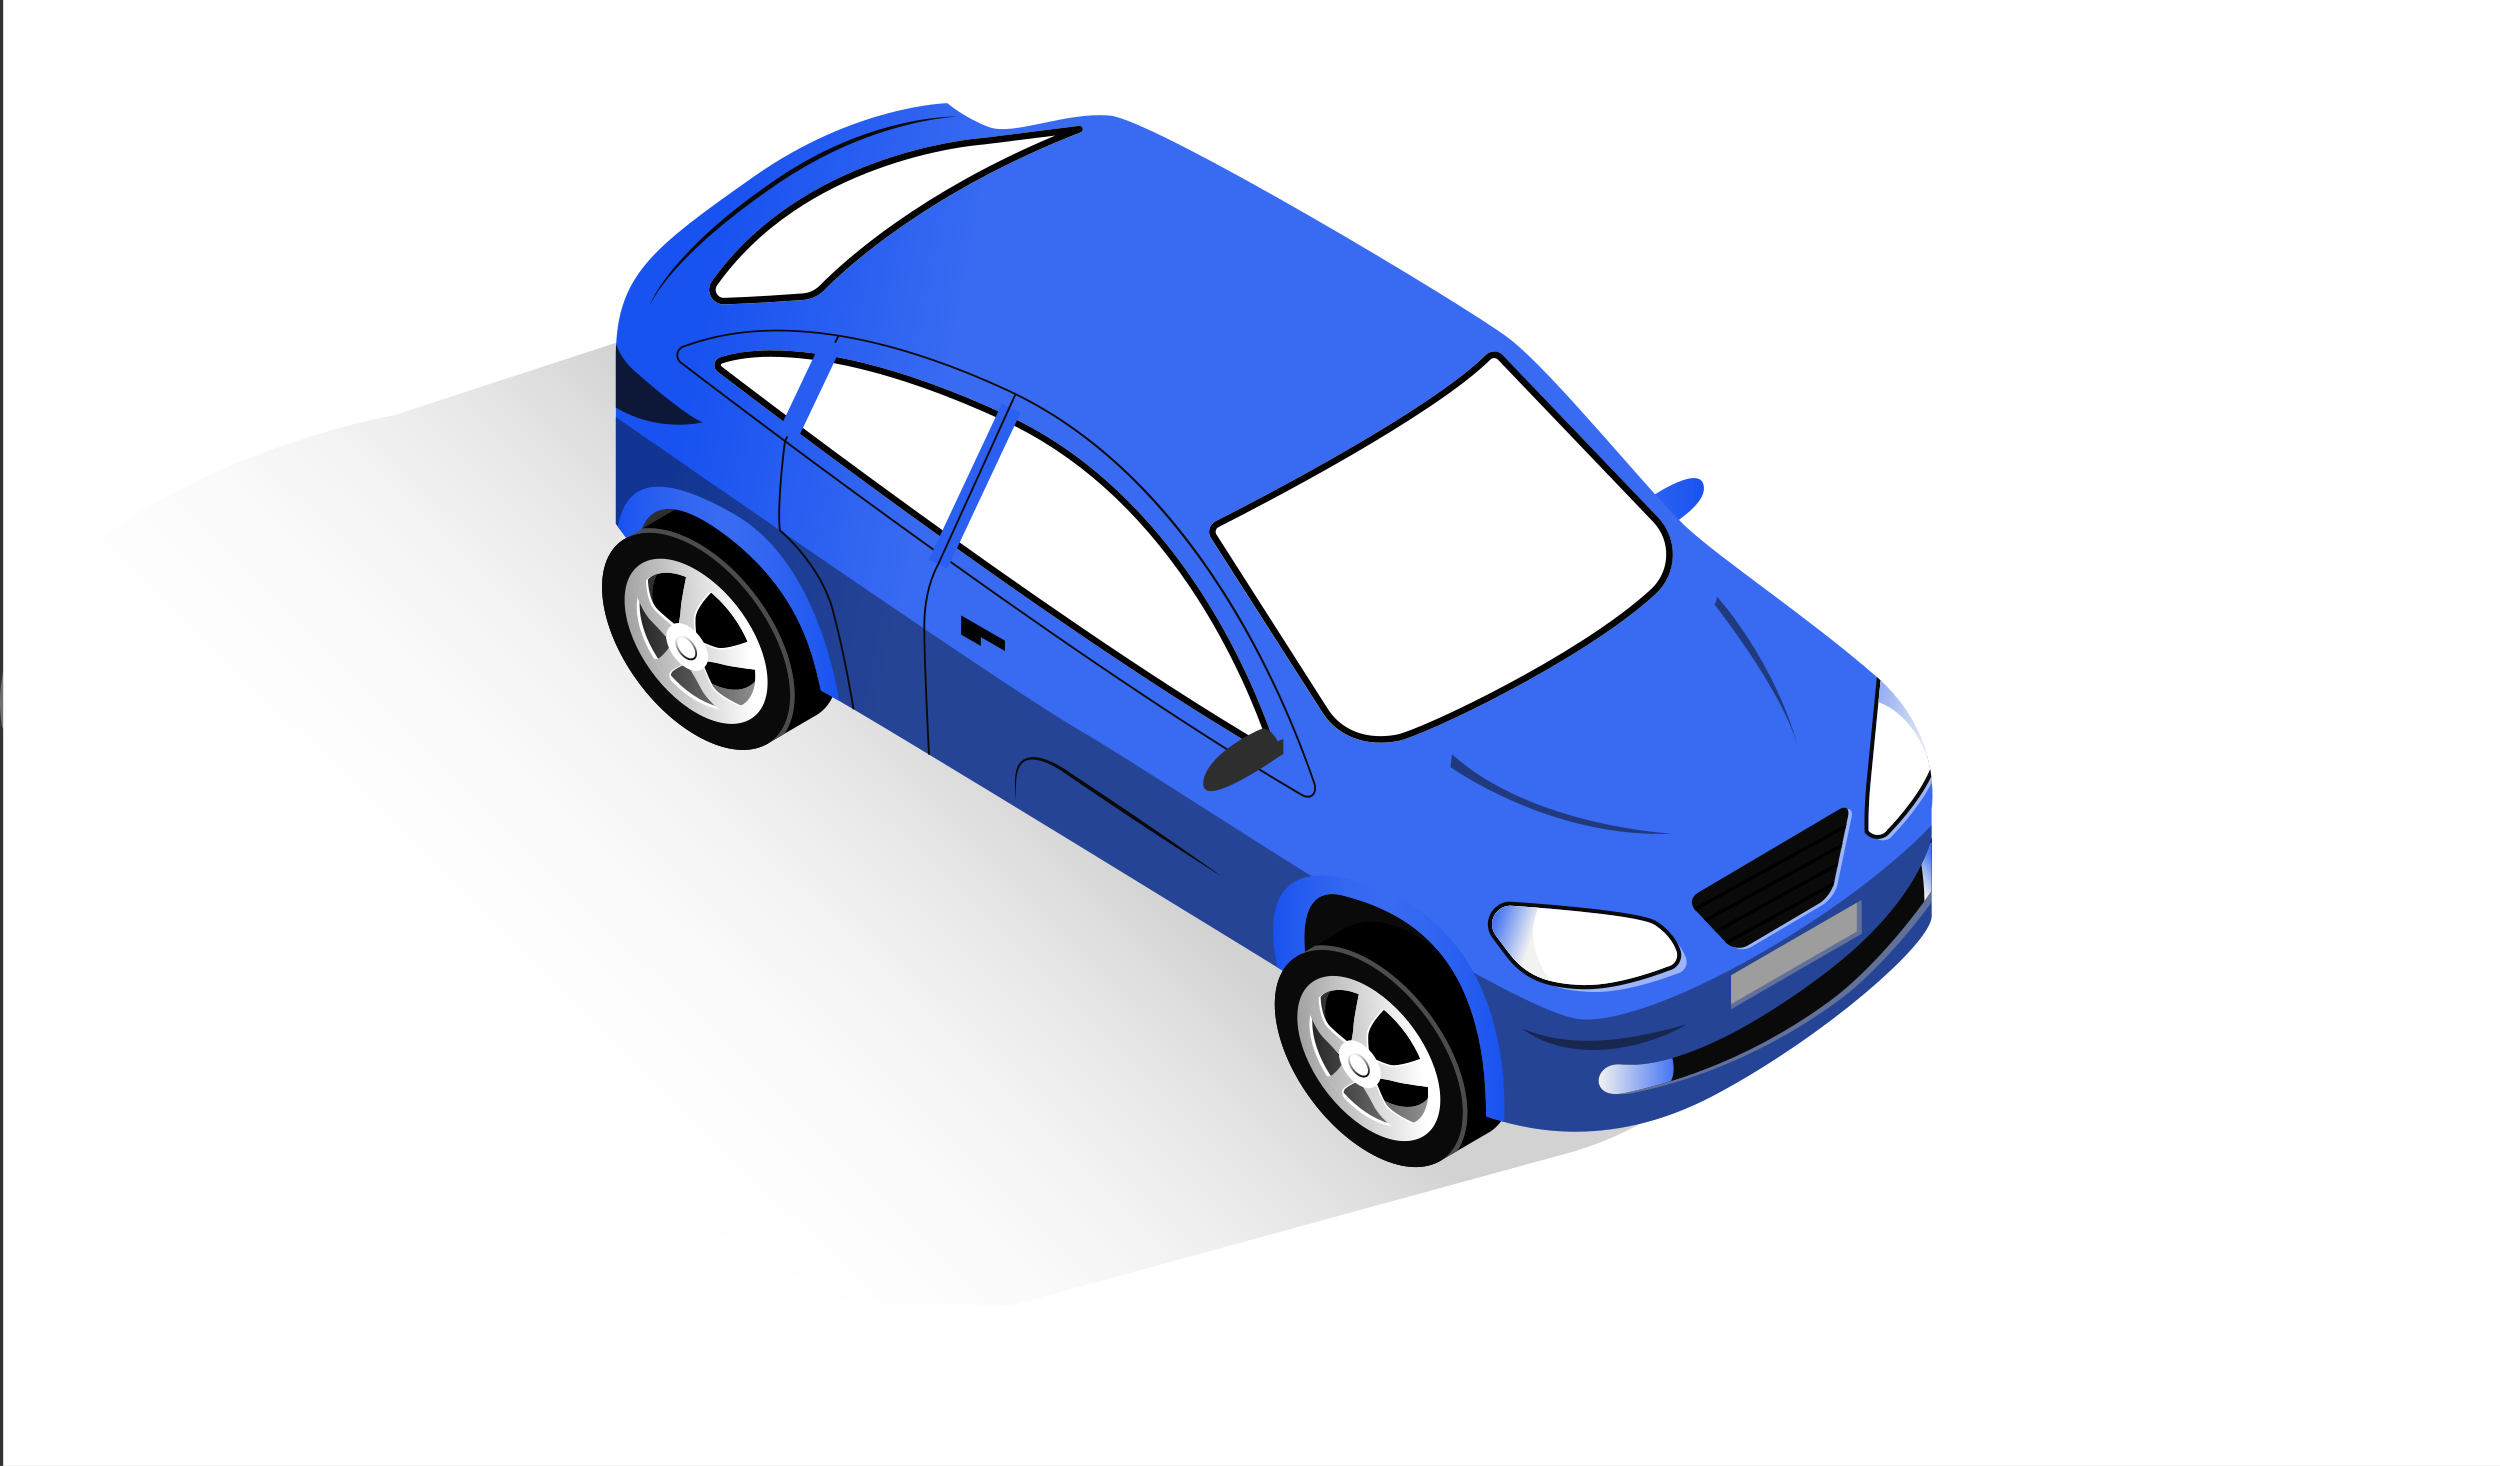
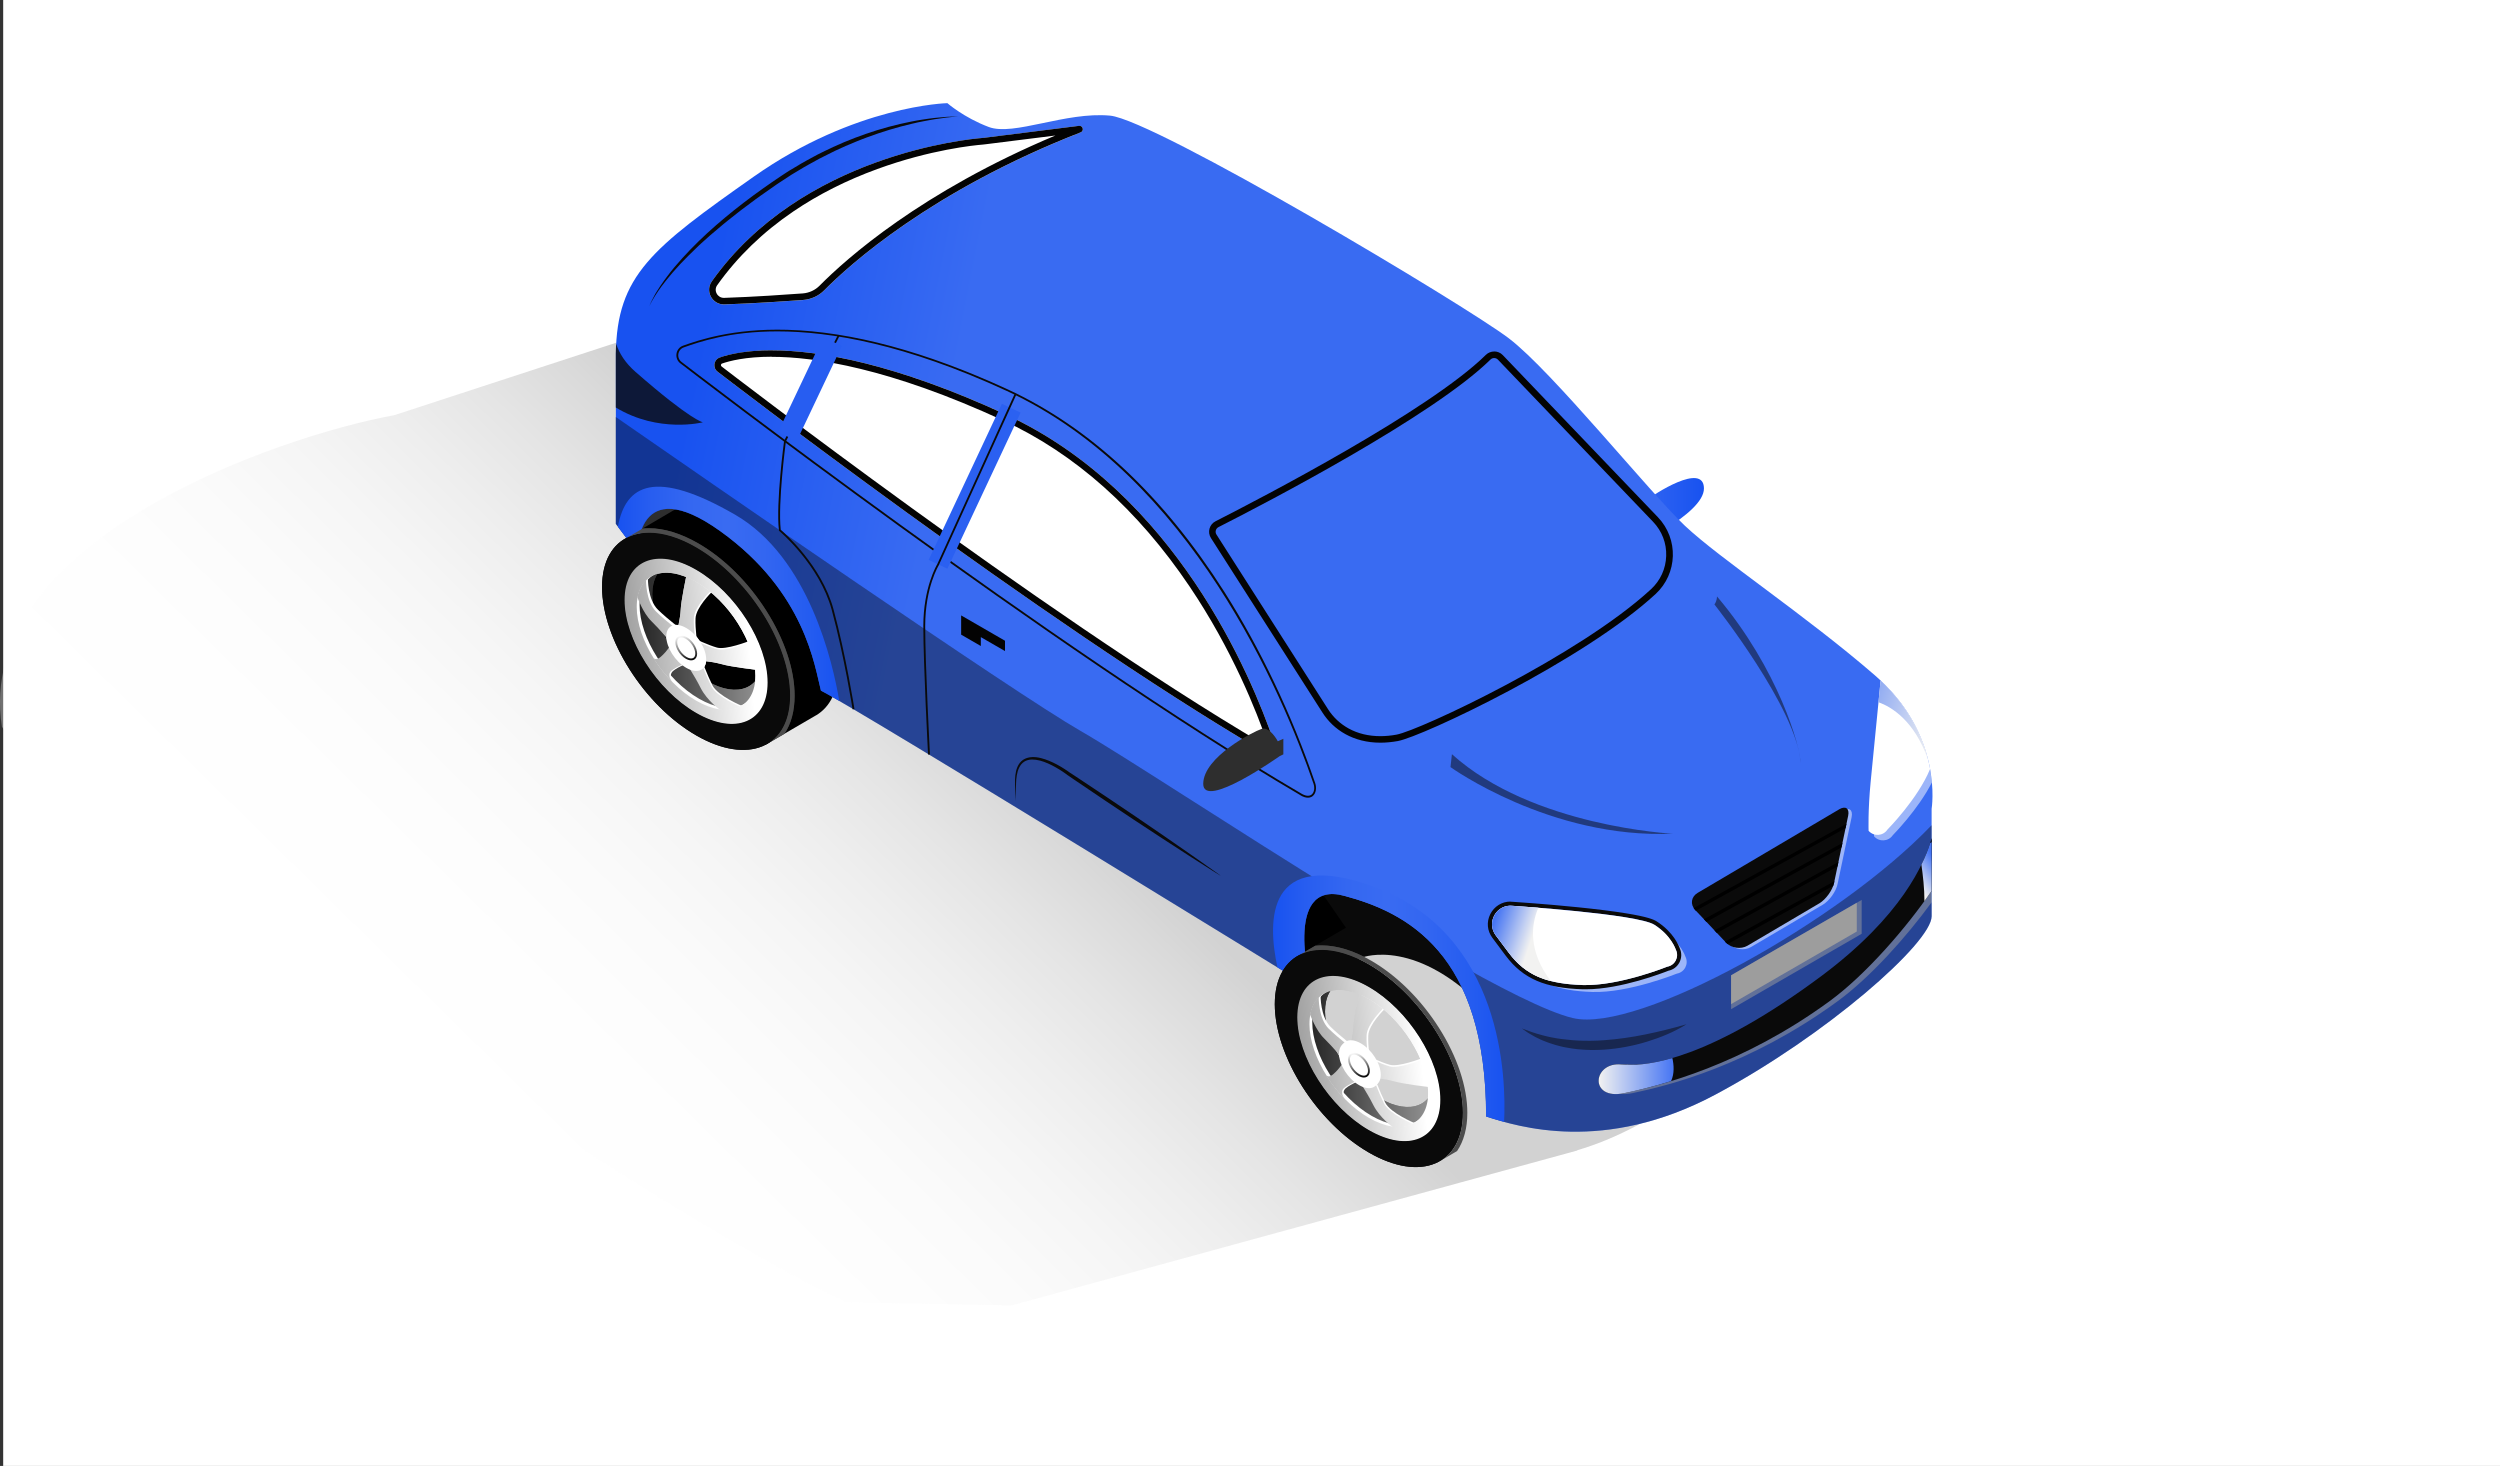
<svg xmlns="http://www.w3.org/2000/svg" xmlns:xlink="http://www.w3.org/1999/xlink" viewBox="0 0 454.9 266.74">
  <rect x="0" y="0" width="454.9" height="266.74" fill="#333333" stroke="none" />
  <defs>
    <style>
      .cls-1 {
        opacity: .2;
      }

      .cls-1, .cls-2, .cls-3 {
        fill: #fff;
      }

      .cls-4 {
        fill: url(#New_Gradient_Swatch_copy_13-3);
      }

      .cls-5 {
        fill: url(#New_Gradient_Swatch_copy_13-19);
      }

      .cls-6 {
        fill: url(#New_Gradient_Swatch_copy_13-22);
      }

      .cls-7 {
        fill: url(#New_Gradient_Swatch_copy_14);
      }

      .cls-8 {
        fill: url(#New_Gradient_Swatch_copy_21-4);
      }

      .cls-9 {
        fill: url(#New_Gradient_Swatch_copy_13-5);
      }

      .cls-10 {
        fill: url(#New_Gradient_Swatch_copy_13-10);
      }

      .cls-11 {
        fill: url(#New_Gradient_Swatch_copy_13-8);
      }

      .cls-12 {
        fill: url(#New_Gradient_Swatch_copy_13-16);
      }

      .cls-13 {
        fill: url(#New_Gradient_Swatch_copy_13-9);
      }

      .cls-14 {
        fill: url(#New_Gradient_Swatch_copy_13-24);
      }

      .cls-15 {
        fill: url(#New_Gradient_Swatch_copy_13-35);
      }

      .cls-16 {
        fill: url(#New_Gradient_Swatch_copy_13-25);
      }

      .cls-17 {
        fill: url(#New_Gradient_Swatch_copy_14-2);
      }

      .cls-18 {
        fill: url(#New_Gradient_Swatch_copy_13-20);
      }

      .cls-19 {
        opacity: .4;
      }

      .cls-20 {
        fill: url(#New_Gradient_Swatch_copy_13-2);
      }

      .cls-21 {
        fill: url(#linear-gradient);
        mix-blend-mode: multiply;
        opacity: .3;
      }

      .cls-22 {
        fill: url(#New_Gradient_Swatch_copy_21-3);
      }

      .cls-23 {
        fill: #030303;
      }

      .cls-24 {
        fill: url(#New_Gradient_Swatch_3-2);
      }

      .cls-25 {
        fill: url(#New_Gradient_Swatch_3);
      }

      .cls-26 {
        fill: url(#New_Gradient_Swatch_copy_13-32);
      }

      .cls-27 {
        fill: url(#New_Gradient_Swatch_copy_13-7);
      }

      .cls-28 {
        fill: url(#New_Gradient_Swatch_copy_21-2);
      }

      .cls-29 {
        fill: #4c4c4c;
      }

      .cls-30 {
        fill: url(#New_Gradient_Swatch_copy_13-11);
      }

      .cls-31 {
        opacity: .8;
      }

      .cls-31, .cls-32, .cls-33 {
        fill: #0a0a0a;
      }

      .cls-34 {
        isolation: isolate;
      }

      .cls-35 {
        fill: url(#New_Gradient_Swatch_copy_13-15);
      }

      .cls-36 {
        fill: url(#New_Gradient_Swatch_copy_13-17);
      }

      .cls-37 {
        fill: url(#New_Gradient_Swatch_copy_13-21);
      }

      .cls-38 {
        fill: url(#New_Gradient_Swatch_copy_21);
      }

      .cls-39 {
        fill: url(#New_Gradient_Swatch_3-3);
      }

      .cls-40 {
        fill: url(#New_Gradient_Swatch_copy_13);
      }

      .cls-41 {
        fill: url(#New_Gradient_Swatch_copy_13-27);
      }

      .cls-42 {
        fill: url(#New_Gradient_Swatch_copy_13-14);
      }

      .cls-43 {
        fill: url(#New_Gradient_Swatch_copy_13-6);
      }

      .cls-44 {
        fill: url(#New_Gradient_Swatch_copy_13-18);
      }

      .cls-45 {
        fill: url(#New_Gradient_Swatch_copy_15);
      }

      .cls-46 {
        fill: url(#New_Gradient_Swatch_copy_13-12);
      }

      .cls-47 {
        fill: url(#New_Gradient_Swatch_copy_13-33);
      }

      .cls-48 {
        fill: url(#New_Gradient_Swatch_copy_13-28);
      }

      .cls-49 {
        fill: url(#New_Gradient_Swatch_copy_13-31);
      }

      .cls-50 {
        fill: url(#New_Gradient_Swatch_copy_13-26);
      }

      .cls-51 {
        fill: url(#New_Gradient_Swatch_copy_13-34);
      }

      .cls-52 {
        fill: url(#New_Gradient_Swatch_copy_13-30);
      }

      .cls-53 {
        fill: #2e2e2e;
      }

      .cls-54 {
        fill: url(#New_Gradient_Swatch_copy_13-29);
      }

      .cls-55 {
        fill: url(#New_Gradient_Swatch_copy_13-23);
      }

      .cls-56 {
        fill: url(#New_Gradient_Swatch_copy_13-13);
      }

      .cls-57 {
        fill: url(#New_Gradient_Swatch_copy_13-4);
      }

      .cls-58 {
        fill: url(#New_Gradient_Swatch_3-4);
      }

      .cls-33, .cls-3 {
        opacity: .5;
      }

      .cls-3 {
        mix-blend-mode: overlay;
      }
    </style>
    <linearGradient id="linear-gradient" x1="2317.71" y1="208.82" x2="2241.38" y2="131.23" gradientTransform="translate(2423.43) rotate(-180) scale(1 -1)" gradientUnits="userSpaceOnUse">
      <stop offset="0" stop-color="#fff" />
      <stop offset=".2" stop-color="#fbfbfb" />
      <stop offset=".36" stop-color="#f1f1f1" />
      <stop offset=".51" stop-color="#e0e0e0" />
      <stop offset=".65" stop-color="#c8c8c8" />
      <stop offset=".79" stop-color="#a9a9a9" />
      <stop offset=".92" stop-color="#848484" />
      <stop offset="1" stop-color="#696969" />
    </linearGradient>
    <linearGradient id="New_Gradient_Swatch_copy_21" data-name="New Gradient Swatch copy 21" x1="3278.39" y1="93.67" x2="3292.97" y2="93.67" gradientTransform="translate(3588.44) rotate(-180) scale(1 -1)" gradientUnits="userSpaceOnUse">
      <stop offset="0" stop-color="#1852f0" />
      <stop offset="1" stop-color="#396bf2" />
    </linearGradient>
    <linearGradient id="New_Gradient_Swatch_copy_13" data-name="New Gradient Swatch copy 13" x1="3423.18" y1="5042.28" x2="3474.4" y2="5042.28" gradientTransform="translate(3588.44 -2928.95) rotate(-150) scale(1.15 -.87) skewX(-23.41)" gradientUnits="userSpaceOnUse">
      <stop offset="0" stop-color="#fff" />
      <stop offset="1" stop-color="#000" />
    </linearGradient>
    <linearGradient id="New_Gradient_Swatch_copy_13-2" data-name="New Gradient Swatch copy 13" x1="3452.39" y1="115.78" x2="3511.09" y2="121.45" gradientTransform="translate(3588.44) rotate(-180) scale(1 -1)" xlink:href="#New_Gradient_Swatch_copy_13" />
    <linearGradient id="New_Gradient_Swatch_copy_13-3" data-name="New Gradient Swatch copy 13" x1="3452.07" y1="119.11" x2="3510.77" y2="124.77" gradientTransform="translate(3588.44) rotate(-180) scale(1 -1)" xlink:href="#New_Gradient_Swatch_copy_13" />
    <linearGradient id="New_Gradient_Swatch_copy_13-4" data-name="New Gradient Swatch copy 13" x1="3451.62" y1="123.81" x2="3510.31" y2="129.47" gradientTransform="translate(3588.44) rotate(-180) scale(1 -1)" xlink:href="#New_Gradient_Swatch_copy_13" />
    <linearGradient id="New_Gradient_Swatch_copy_13-5" data-name="New Gradient Swatch copy 13" x1="3452" y1="118.71" x2="3511.35" y2="124.44" gradientTransform="translate(3588.44) rotate(-180) scale(1 -1)" xlink:href="#New_Gradient_Swatch_copy_13" />
    <linearGradient id="New_Gradient_Swatch_copy_13-6" data-name="New Gradient Swatch copy 13" x1="3452.95" y1="109.99" x2="3511.65" y2="115.65" gradientTransform="translate(3588.44) rotate(-180) scale(1 -1)" xlink:href="#New_Gradient_Swatch_copy_13" />
    <linearGradient id="New_Gradient_Swatch_copy_13-7" data-name="New Gradient Swatch copy 13" x1="3452.96" y1="109.88" x2="3511.66" y2="115.55" gradientTransform="translate(3588.44) rotate(-180) scale(1 -1)" xlink:href="#New_Gradient_Swatch_copy_13" />
    <linearGradient id="New_Gradient_Swatch_copy_13-8" data-name="New Gradient Swatch copy 13" x1="3464.61" y1="5043.23" x2="3462.53" y2="5050.19" xlink:href="#New_Gradient_Swatch_copy_13" />
    <linearGradient id="New_Gradient_Swatch_copy_13-9" data-name="New Gradient Swatch copy 13" x1="3464.22" y1="115.35" x2="3462.92" y2="120.44" gradientTransform="translate(3588.44) rotate(-180) scale(1 -1)" xlink:href="#New_Gradient_Swatch_copy_13" />
    <linearGradient id="New_Gradient_Swatch_copy_21-2" data-name="New Gradient Swatch copy 21" x1="122.01" y1="89.71" x2="167.87" y2="98.79" gradientTransform="matrix(1,0,0,1,0,0)" xlink:href="#New_Gradient_Swatch_copy_21" />
    <linearGradient id="New_Gradient_Swatch_copy_21-3" data-name="New Gradient Swatch copy 21" x1="3562.82" y1="37.97" x2="3292.49" y2="110.83" xlink:href="#New_Gradient_Swatch_copy_21" />
    <linearGradient id="New_Gradient_Swatch_3" data-name="New Gradient Swatch 3" x1="3316.94" y1="168.71" x2="3309.82" y2="171.06" gradientTransform="translate(3588.44) rotate(-180) scale(1 -1)" gradientUnits="userSpaceOnUse">
      <stop offset="0" stop-color="#4675f3" />
      <stop offset="1" stop-color="#f2f2f1" />
    </linearGradient>
    <linearGradient id="New_Gradient_Swatch_3-2" data-name="New Gradient Swatch 3" x1="3257.5" y1="125.99" x2="3235.62" y2="133.04" xlink:href="#New_Gradient_Swatch_3" />
    <linearGradient id="New_Gradient_Swatch_copy_21-4" data-name="New Gradient Swatch copy 21" x1="3565.24" y1="46.93" x2="3294.91" y2="119.79" gradientTransform="translate(1705.93 3139.19) rotate(-115.13) scale(1 -1)" xlink:href="#New_Gradient_Swatch_copy_21" />
    <linearGradient id="New_Gradient_Swatch_copy_15" data-name="New Gradient Swatch copy 15" x1="3250.58" y1="173.49" x2="3273.45" y2="173.49" gradientTransform="translate(3588.44) rotate(-180) scale(1 -1)" gradientUnits="userSpaceOnUse">
      <stop offset="0" stop-color="#fff" />
      <stop offset="1" stop-color="#fff" />
    </linearGradient>
    <linearGradient id="New_Gradient_Swatch_3-3" data-name="New Gradient Swatch 3" x1="3235.73" y1="157.28" x2="3240.04" y2="160.28" xlink:href="#New_Gradient_Swatch_3" />
    <linearGradient id="New_Gradient_Swatch_3-4" data-name="New Gradient Swatch 3" x1="3283.9" y1="195.8" x2="3297.54" y2="195.8" xlink:href="#New_Gradient_Swatch_3" />
    <linearGradient id="New_Gradient_Swatch_copy_14" data-name="New Gradient Swatch copy 14" x1="3314.69" y1="181.72" x2="3356.8" y2="181.72" gradientTransform="translate(3588.44) rotate(-180) scale(1 -1)" gradientUnits="userSpaceOnUse">
      <stop offset="0" stop-color="#1852f0" />
      <stop offset=".12" stop-color="#235bf0" />
      <stop offset=".34" stop-color="#3366f1" />
      <stop offset=".51" stop-color="#396bf2" />
      <stop offset=".68" stop-color="#3467f1" />
      <stop offset=".86" stop-color="#275df0" />
      <stop offset="1" stop-color="#1852f0" />
    </linearGradient>
    <linearGradient id="New_Gradient_Swatch_copy_14-2" data-name="New Gradient Swatch copy 14" x1="3435.72" y1="108.05" x2="3476" y2="108.05" xlink:href="#New_Gradient_Swatch_copy_14" />
    <linearGradient id="New_Gradient_Swatch_copy_13-10" data-name="New Gradient Swatch copy 13" x1="3452.39" y1="115.78" x2="3511.09" y2="121.45" gradientTransform="translate(3588.44) rotate(-180) scale(1 -1)" xlink:href="#New_Gradient_Swatch_copy_13" />
    <linearGradient id="New_Gradient_Swatch_copy_13-11" data-name="New Gradient Swatch copy 13" x1="3452.07" y1="119.13" x2="3510.76" y2="124.79" gradientTransform="translate(3588.44) rotate(-180) scale(1 -1)" xlink:href="#New_Gradient_Swatch_copy_13" />
    <linearGradient id="New_Gradient_Swatch_copy_13-12" data-name="New Gradient Swatch copy 13" x1="3451.47" y1="123.88" x2="3510.85" y2="129.61" gradientTransform="translate(3588.44) rotate(-180) scale(1 -1)" xlink:href="#New_Gradient_Swatch_copy_13" />
    <linearGradient id="New_Gradient_Swatch_copy_13-13" data-name="New Gradient Swatch copy 13" x1="3452" y1="118.71" x2="3511.35" y2="124.44" gradientTransform="translate(3588.44) rotate(-180) scale(1 -1)" xlink:href="#New_Gradient_Swatch_copy_13" />
    <linearGradient id="New_Gradient_Swatch_copy_13-14" data-name="New Gradient Swatch copy 13" x1="3452.95" y1="109.99" x2="3511.65" y2="115.65" gradientTransform="translate(3588.44) rotate(-180) scale(1 -1)" xlink:href="#New_Gradient_Swatch_copy_13" />
    <linearGradient id="New_Gradient_Swatch_copy_13-15" data-name="New Gradient Swatch copy 13" x1="3452.96" y1="109.88" x2="3511.66" y2="115.55" gradientTransform="translate(3588.44) rotate(-180) scale(1 -1)" xlink:href="#New_Gradient_Swatch_copy_13" />
    <linearGradient id="New_Gradient_Swatch_copy_13-16" data-name="New Gradient Swatch copy 13" x1="3464.61" y1="5043.23" x2="3462.53" y2="5050.19" xlink:href="#New_Gradient_Swatch_copy_13" />
    <linearGradient id="New_Gradient_Swatch_copy_13-17" data-name="New Gradient Swatch copy 13" x1="3464.18" y1="115.52" x2="3462.97" y2="120.28" gradientTransform="translate(3588.44) rotate(-180) scale(1 -1)" xlink:href="#New_Gradient_Swatch_copy_13" />
    <linearGradient id="New_Gradient_Swatch_copy_13-18" data-name="New Gradient Swatch copy 13" x1="3300.77" y1="5047.52" x2="3351.99" y2="5047.52" xlink:href="#New_Gradient_Swatch_copy_13" />
    <linearGradient id="New_Gradient_Swatch_copy_13-19" data-name="New Gradient Swatch copy 13" x1="3329.99" y1="191.7" x2="3388.68" y2="197.36" gradientTransform="translate(3588.44) rotate(-180) scale(1 -1)" xlink:href="#New_Gradient_Swatch_copy_13" />
    <linearGradient id="New_Gradient_Swatch_copy_13-20" data-name="New Gradient Swatch copy 13" x1="3329.67" y1="195.02" x2="3388.36" y2="200.68" gradientTransform="translate(3588.44) rotate(-180) scale(1 -1)" xlink:href="#New_Gradient_Swatch_copy_13" />
    <linearGradient id="New_Gradient_Swatch_copy_13-21" data-name="New Gradient Swatch copy 13" x1="3329.21" y1="199.72" x2="3387.91" y2="205.39" gradientTransform="translate(3588.44) rotate(-180) scale(1 -1)" xlink:href="#New_Gradient_Swatch_copy_13" />
    <linearGradient id="New_Gradient_Swatch_copy_13-22" data-name="New Gradient Swatch copy 13" x1="3329.59" y1="194.63" x2="3388.95" y2="200.36" gradientTransform="translate(3588.44) rotate(-180) scale(1 -1)" xlink:href="#New_Gradient_Swatch_copy_13" />
    <linearGradient id="New_Gradient_Swatch_copy_13-23" data-name="New Gradient Swatch copy 13" x1="3330.55" y1="185.9" x2="3389.24" y2="191.57" gradientTransform="translate(3588.44) rotate(-180) scale(1 -1)" xlink:href="#New_Gradient_Swatch_copy_13" />
    <linearGradient id="New_Gradient_Swatch_copy_13-24" data-name="New Gradient Swatch copy 13" x1="3330.56" y1="185.8" x2="3389.25" y2="191.46" gradientTransform="translate(3588.44) rotate(-180) scale(1 -1)" xlink:href="#New_Gradient_Swatch_copy_13" />
    <linearGradient id="New_Gradient_Swatch_copy_13-25" data-name="New Gradient Swatch copy 13" x1="3342.21" y1="5048.47" x2="3340.13" y2="5055.43" xlink:href="#New_Gradient_Swatch_copy_13" />
    <linearGradient id="New_Gradient_Swatch_copy_13-26" data-name="New Gradient Swatch copy 13" x1="3341.81" y1="191.27" x2="3340.52" y2="196.36" gradientTransform="translate(3588.44) rotate(-180) scale(1 -1)" xlink:href="#New_Gradient_Swatch_copy_13" />
    <linearGradient id="New_Gradient_Swatch_copy_13-27" data-name="New Gradient Swatch copy 13" x1="3300.77" y1="5047.52" x2="3351.99" y2="5047.52" xlink:href="#New_Gradient_Swatch_copy_13" />
    <linearGradient id="New_Gradient_Swatch_copy_13-28" data-name="New Gradient Swatch copy 13" x1="3329.99" y1="191.7" x2="3388.68" y2="197.36" gradientTransform="translate(3588.44) rotate(-180) scale(1 -1)" xlink:href="#New_Gradient_Swatch_copy_13" />
    <linearGradient id="New_Gradient_Swatch_copy_13-29" data-name="New Gradient Swatch copy 13" x1="3329.66" y1="195.05" x2="3388.36" y2="200.71" gradientTransform="translate(3588.44) rotate(-180) scale(1 -1)" xlink:href="#New_Gradient_Swatch_copy_13" />
    <linearGradient id="New_Gradient_Swatch_copy_13-30" data-name="New Gradient Swatch copy 13" x1="3329.07" y1="199.79" x2="3388.45" y2="205.52" gradientTransform="translate(3588.44) rotate(-180) scale(1 -1)" xlink:href="#New_Gradient_Swatch_copy_13" />
    <linearGradient id="New_Gradient_Swatch_copy_13-31" data-name="New Gradient Swatch copy 13" x1="3329.59" y1="194.63" x2="3388.95" y2="200.36" gradientTransform="translate(3588.44) rotate(-180) scale(1 -1)" xlink:href="#New_Gradient_Swatch_copy_13" />
    <linearGradient id="New_Gradient_Swatch_copy_13-32" data-name="New Gradient Swatch copy 13" x1="3330.55" y1="185.9" x2="3389.24" y2="191.57" gradientTransform="translate(3588.44) rotate(-180) scale(1 -1)" xlink:href="#New_Gradient_Swatch_copy_13" />
    <linearGradient id="New_Gradient_Swatch_copy_13-33" data-name="New Gradient Swatch copy 13" x1="3330.56" y1="185.8" x2="3389.25" y2="191.46" gradientTransform="translate(3588.44) rotate(-180) scale(1 -1)" xlink:href="#New_Gradient_Swatch_copy_13" />
    <linearGradient id="New_Gradient_Swatch_copy_13-34" data-name="New Gradient Swatch copy 13" x1="3342.21" y1="5048.47" x2="3340.13" y2="5055.43" xlink:href="#New_Gradient_Swatch_copy_13" />
    <linearGradient id="New_Gradient_Swatch_copy_13-35" data-name="New Gradient Swatch copy 13" x1="3341.77" y1="191.43" x2="3340.56" y2="196.19" gradientTransform="translate(3588.44) rotate(-180) scale(1 -1)" xlink:href="#New_Gradient_Swatch_copy_13" />
  </defs>
  <g class="cls-34">
    <g id="Laag_1" data-name="Laag 1">
      <polyline class="cls-2" points=".58 266.74 .58 0 454.9 0 454.9 266.74" />
      <path class="cls-21" d="M154.16,237c-36.16-16.62-117.55-75.26-117.55-75.26l-32.41-24.35-3.85-5.13c-5.25-33.78,50.3-52.9,71.38-56.71l59.15-19.32c10.44-3.87,32.01-5.49,37.71-6.27,17.1-2.36,149.24,87.91,167.45,118.71v4.62c0,4.7-18.68,21.12-38.27,31.55-3.77,2.01-7.37,3.45-10.78,4.46l.03.04-102.95,28.19" />
      <g>
        <polygon class="cls-53" points="129.56 86.59 127.07 101.1 113.31 105.03 115.97 90.42 119.35 79.44 129.56 86.59" />
        <path class="cls-32" d="M295.08,193.69c4.83.52,16.27-1.13,36.39-16.13,14.5-10.82,18.76-20.49,20.01-25.05v9.59c-4.55,6.65-11.95,15.25-18.63,20.12-15.95,11.63-30.77,15.33-37.28,16.68-6.51,1.36-5.75-5.78-.48-5.22Z" />
        <path class="cls-38" d="M296.16,99.89s13.95-6.23,13.89-11.04c-.06-4.8-9.11,1.05-10.62,2.3-1.51,1.25-2.95,5.66-2.95,5.66l-1.01.71v2.83l.69-.46Z" />
        <g>
          <path d="M122.5,92.9s.04-.02.05-.03c3.15-1.8,7.77-1.41,12.92,1.57,9.45,5.46,17.11,17.54,17.11,26.99,0,4.23-1.54,7.22-4.08,8.73,0,0-.06.03-.06.03-.02.01-.04.02-.06.03l-9.11,5.31-21.3-13.66-3.74-24.12,8.26-4.85Z" />
          <path class="cls-40" d="M113.31,105.03c0,8.51,6.9,19.39,15.4,24.3,6.74,3.89,12.47,2.87,14.56-1.95-.59-.1-1.16-.34-1.56-.79-.54-.58-.76-1.22-.83-2.01-.03-.3-.06-.6-.1-.91-.32-2.2-.79-4.37-1.04-6.59.01.1.03.21.04.31-.07-.62-.11-1.24-.18-1.86-.07-.32-.16-.64-.28-.95-.49-1.07-1.11-2.08-1.59-3.15-.37-.84-.76-1.67-1.18-2.48-.1-.11-.2-.24-.29-.37-.43-.64-.84-1.31-1.29-1.94-.22-.26-.45-.5-.7-.72-.42-.28-.87-.52-1.31-.78-.61-.36-1.21-.74-1.8-1.12-1.17-.76-2.31-1.55-3.45-2.35-.24-.17-.47-.36-.66-.56-.06-.03-.12-.06-.18-.08-1.63-.63-3.35-.96-5.04-1.36-1-.24-1.99-.45-3-.6-1.05-.16-2.09-.33-3.09-.69-.06-.02-.12-.05-.18-.07-1.43,1.51-2.26,3.79-2.26,6.73ZM118.69,108.13c0-1.35.26-2.51.79-3.45.5-.9,1.23-1.56,2.15-1.95.92-.39,1.99-.49,3.19-.31,1.23.19,2.55.68,3.9,1.47,1.35.78,2.67,1.8,3.9,3.04,1.19,1.19,2.27,2.54,3.19,3.99.92,1.45,1.64,2.94,2.15,4.43.52,1.54.79,3,.79,4.36s-.26,2.51-.79,3.45c-.5.9-1.23,1.56-2.15,1.95-.92.39-1.99.49-3.19.31-1.23-.19-2.55-.68-3.9-1.47-1.35-.78-2.67-1.8-3.9-3.04-1.19-1.19-2.27-2.54-3.19-3.99-.92-1.45-1.64-2.94-2.15-4.43-.52-1.54-.79-3-.79-4.36Z" />
          <path class="cls-32" d="M126.66,103.77c1.75,1.01,3.44,2.33,5.03,3.92.76.76,1.5,1.59,2.19,2.46.68.86,1.33,1.76,1.91,2.69s1.12,1.87,1.58,2.83c.47.96.87,1.93,1.19,2.88.67,1.98,1.01,3.87,1.01,5.61s-.34,3.24-1.01,4.44c-.32.58-.72,1.08-1.19,1.51-.46.42-.99.76-1.58,1-.59.25-1.23.41-1.91.47-.69.07-1.43.04-2.19-.08-1.59-.25-3.28-.88-5.03-1.89s-3.44-2.33-5.03-3.92c-.76-.76-1.5-1.59-2.19-2.46-.68-.86-1.33-1.76-1.91-2.69-.59-.92-1.12-1.87-1.58-2.83-.47-.96-.87-1.93-1.19-2.88-.67-1.98-1.01-3.87-1.01-5.61s.34-3.24,1.01-4.44c.32-.58.72-1.08,1.19-1.51.46-.42.99-.76,1.58-1,.59-.25,1.23-.41,1.91-.47.69-.07,1.43-.04,2.19.08,1.59.25,3.28.88,5.03,1.89h0ZM126.66,99.58c-9.45-5.46-17.11-2.22-17.11,7.23s7.66,21.53,17.11,26.99,17.11,2.22,17.11-7.23-7.66-21.53-17.11-26.99h0Z" />
          <path class="cls-20" d="M126.66,105.89c1.46.84,2.87,1.94,4.2,3.27,1.29,1.29,2.44,2.73,3.43,4.3.99,1.57,1.77,3.17,2.32,4.77.56,1.65.85,3.23.85,4.69s-.29,2.71-.85,3.71c-.54.97-1.32,1.68-2.32,2.1-.99.42-2.15.53-3.43.33-1.33-.21-2.74-.74-4.2-1.58-1.46-.84-2.87-1.94-4.2-3.27-1.29-1.29-2.44-2.73-3.43-4.3-.99-1.57-1.77-3.17-2.32-4.77-.56-1.65-.85-3.23-.85-4.69s.29-2.71.85-3.71c.54-.97,1.32-1.68,2.32-2.1.99-.42,2.15-.53,3.43-.33,1.33.21,2.74.74,4.2,1.58h0ZM126.66,103.68c-7.18-4.15-13.01-1.69-13.01,5.5s5.82,16.37,13.01,20.52c7.18,4.15,13.01,1.69,13.01-5.5s-5.82-16.37-13.01-20.52h0Z" />
          <g>
            <path class="cls-4" d="M118.69,119.36s.57,1.01,1.65,2.4c1.08,1.39,1.9,2.19,1.9,2.19,0,0-1.07-1.08-.1-1.87.97-.8,2.89-1.54,2.89-1.54l-2.75-3.56s-.9,1.58-2.09,2.57c-1.2.98-1.5-.19-1.5-.19Z" />
            <path class="cls-57" d="M130.98,128.99s.82.16,1.9,0c1.08-.15,1.65-.5,1.65-.5,0,0-4.12-1.7-5.09-3.61-.97-1.92-2.1-4.99-2.1-4.99l-2.75.38s1.7,2.51,2.89,4.88c1.2,2.37,3.49,3.83,3.49,3.83Z" />
            <path class="cls-9" d="M137.46,121.87s0-.99-.38-2.48c-.38-1.49-.88-2.41-.88-2.41,0,0-4.12,1.6-5.72,1.15-1.6-.45-4.25-1.7-4.25-1.7l.97,3.8s2,.04,3.97.59c1.97.55,6.29,1.04,6.29,1.04Z" />
            <path class="cls-43" d="M129.21,107.63s-.85-.74-2.17-1.56c-1.32-.82-2.19-1.13-2.19-1.13,0,0-.92,4.37-.99,6-.07,1.63-.66,3.89-.66,3.89l3.38,2.09s-.4-2.48-.32-4.49c.08-2.01,2.95-4.79,2.95-4.79Z" />
            <path class="cls-27" d="M117.55,105.52s-.52.42-.99,1.38c-.48.96-.58,1.78-.58,1.78,0,0,1.01,2.86,2.56,4.36,1.55,1.5,3.82,4.22,3.82,4.22l1.22-2.45s-2.26-1.65-4.18-3.51c-1.92-1.85-1.85-5.78-1.85-5.78Z" />
          </g>
          <path class="cls-11" d="M121.24,115.8c0,2,1.62,4.57,3.63,5.72,2,1.16,3.63.47,3.63-1.53s-1.62-4.57-3.63-5.72c-2-1.16-3.63-.47-3.63,1.53Z" />
          <path class="cls-13" d="M124.7,120.01c-1.11-.64-1.98-2.03-1.98-3.15,0-.56.22-1,.61-1.23.45-.26,1.08-.2,1.71.16,1.11.64,1.98,2.03,1.98,3.15,0,.56-.22,1-.61,1.23-.19.11-.4.16-.63.16-.33,0-.7-.11-1.08-.33ZM123.67,116.21c-.22.13-.27.42-.27.64,0,.88.75,2.05,1.64,2.56.41.24.8.3,1.03.16.22-.13.27-.42.27-.64,0-.88-.75-2.05-1.64-2.56-.27-.15-.52-.24-.74-.24-.11,0-.21.02-.29.07Z" />
          <path class="cls-1" d="M143.77,126.57c0-9.45-7.66-21.53-17.11-26.99-3.11-1.8-6.03-2.65-8.54-2.65-1.44,0-2.75.28-3.88.82l2.68-1.57c.39-.04.79-.06,1.2-.06,2.73,0,5.82.95,8.95,2.76,4.68,2.7,9.08,7.06,12.38,12.27,3.31,5.23,5.14,10.71,5.14,15.43,0,2.77-.64,5.15-1.87,6.96l-2.76,1.61c2.38-1.56,3.81-4.49,3.81-8.56Z" />
        </g>
        <path class="cls-32" d="M238.55,179.77l9.43-5.58s9.91-3.75,22.75,9.93c15.74,16.77,9.18-11.64,9.18-11.64l-21.49-17.27-22.88,3.14-2.01,11.94,5.02,9.47Z" />
-         <path d="M244.91,168.81s.04-.02.05-.03c3.15-1.8,7.77-1.41,12.92,1.57,9.45,5.46,17.11,17.54,17.11,26.99,0,4.23-1.54,7.22-4.08,8.73,0,0-.06.03-.06.03-.02.01-.04.02-.06.03l-9.11,5.31-21.3-13.66-3.74-24.12,8.26-4.85Z" />
+         <path d="M244.91,168.81s.04-.02.05-.03l-9.11,5.31-21.3-13.66-3.74-24.12,8.26-4.85Z" />
        <path class="cls-28" d="M351.48,166.71v-19.55s2.26-13.39-10.37-24.32c-12.63-10.93-28.09-21.12-34.5-27.15-6.41-6.03-24.13-28.09-32.05-34.12-7.92-6.03-64.48-39.78-72.58-40.53-8.11-.75-17.53,3.77-22.06,2.07-4.52-1.7-7.54-4.34-7.54-4.34,0,0-16.78.38-35.25,13.39-18.48,13.01-24.89,17.91-25.07,32.24v30.92l3.96,5.28s-.38-15.01,15.08-3.93c15.46,11.09,17.16,24.66,18.29,29,6.79,3.39,89.17,54.11,89.17,54.11,0,0-5.28-19.8,6.03-16.78,11.31,3.02,25.83,10.37,25.83,40.16,5.84,1.89,21.49,6.79,41.66-3.96,20.17-10.75,39.4-27.65,39.4-32.49Z" />
        <path class="cls-33" d="M306.87,186.37c-2.5.73-4.99,1.35-7.49,1.86-2.5.51-5.02.87-7.54,1.05l-.95.06c-.32.02-.63.02-.95.03-.16,0-.32.01-.47.01h-.47c-.31,0-.63,0-.94-.01-1.26-.02-2.51-.13-3.77-.29l-.94-.13c-.31-.05-.62-.12-.93-.17-.16-.03-.31-.05-.47-.09l-.46-.11-.46-.11c-.16-.03-.31-.07-.46-.12-1.24-.32-2.44-.75-3.66-1.22.53.38,1.05.78,1.63,1.09l.43.25c.14.08.29.17.43.24l.89.43c.15.08.3.13.46.2l.46.18.46.18c.16.06.31.1.47.16.31.1.63.21.95.3l.96.25c.32.09.65.14.97.2.33.06.65.13.98.17.33.04.66.09.99.13l.99.08c.33.04.66.03.99.05l.5.02c.17,0,.33,0,.5,0,.33,0,.66,0,.99-.02l.99-.05c2.64-.19,5.24-.68,7.75-1.45,1.25-.39,2.49-.83,3.69-1.35.6-.26,1.19-.53,1.77-.84.58-.3,1.16-.61,1.7-.97Z" />
        <path class="cls-32" d="M155.14,129.08l.34-.05c-.02-.1-1.57-9.87-3.81-18.15-2.16-7.94-8.94-13.92-9.61-14.49-.52-4.89.86-15.44.94-16.06l9.74-19.17-.3-.15-9.77,19.22v.03c-.02.11-1.5,11.22-.94,16.24v.07s.06.04.06.04c.07.06,7.32,6.15,9.55,14.37,2.24,8.26,3.79,18.01,3.8,18.11Z" />
        <path class="cls-32" d="M174.31,21.17c-1.42.03-2.84.13-4.26.29-.71.09-1.42.17-2.12.29l-1.06.17c-.35.06-.7.13-1.05.2-2.8.55-5.56,1.3-8.26,2.24-2.7.93-5.34,2.04-7.9,3.32-.32.16-.65.31-.96.48l-.94.51-.94.51c-.31.17-.63.34-.93.52l-1.84,1.1-.46.27-.45.29-.9.59c-4.75,3.17-9.32,6.6-13.54,10.46-2.1,1.93-4.1,3.98-5.94,6.16l-.68.83c-.22.28-.43.57-.65.85-.44.56-.84,1.15-1.25,1.74-.2.29-.38.6-.58.9-.2.3-.37.61-.54.92-.34.62-.67,1.26-.91,1.93.28-.65.64-1.27,1.02-1.87.19-.3.38-.6.58-.89.21-.29.4-.58.62-.87l.65-.84c.21-.29.45-.55.67-.83.23-.27.45-.55.68-.82l.71-.79c.24-.26.47-.53.71-.79l.74-.76.74-.76.76-.74.76-.74.38-.37.39-.36,1.58-1.42c.53-.47,1.08-.92,1.62-1.37.54-.45,1.07-.92,1.64-1.36,1.12-.87,2.21-1.78,3.36-2.61l1.7-1.27c.28-.22.57-.42.86-.62l.87-.61,1.74-1.22.44-.31.44-.29.89-.58.89-.58.44-.29.45-.27,1.82-1.09c.3-.19.61-.35.92-.52l.93-.51.93-.51c.31-.17.63-.32.95-.48.63-.31,1.26-.65,1.9-.95l1.93-.88c.65-.29,1.31-.54,1.96-.82.65-.28,1.32-.52,1.98-.77,2.65-.98,5.37-1.82,8.13-2.46.35-.08.69-.16,1.04-.24l1.04-.21c.69-.15,1.4-.25,2.09-.38,1.4-.22,2.81-.4,4.23-.52Z" />
        <path class="cls-31" d="M112.05,64.4c0-.64.03-1.26.06-1.86.57,1.77,1.68,3.51,3.53,5.13,10.1,8.84,12.26,9.17,12.26,9.17,0,0-8.04,2.05-15.85-2.69v-9.76Z" />
        <path class="cls-33" d="M311.96,109.99s15.11,19.08,15.67,28.84c0-2.81-3.97-17.03-15.21-30.31,0,0,.04.78-.47,1.48Z" />
        <path class="cls-33" d="M304.38,151.7s-25.55-1.25-40.19-14.47l-.26,2.35s18.15,13.09,40.44,12.12Z" />
        <path class="cls-32" d="M236.5,144.62c-44.79-26.24-111.78-77.79-112.63-78.45-.58-.4-.87-1.08-.78-1.78.1-.71.55-1.27,1.22-1.5,2.68-.94,8.97-3.16,18.91-2.88,11.76.33,25.25,3.97,40.12,10.83,15.06,6.95,28.33,19.36,39.46,36.88,6.53,10.29,12.24,22.31,16.51,34.76.32.93.13,1.91-.46,2.38-.17.14-.46.29-.87.29-.38,0-.87-.13-1.48-.52ZM124.43,63.21c-.55.19-.92.65-1,1.23-.08.58.16,1.12.64,1.46.68.52,67.77,52.16,112.61,78.43.82.52,1.51.61,1.97.26.48-.38.62-1.2.35-2-5.6-16.33-22.25-55.97-55.8-71.45-18.44-8.51-32.09-10.84-41.74-10.84-8.77,0-14.25,1.93-17.03,2.91Z" />
        <path class="cls-2" d="M130.62,67.67s59.05,45.53,98.87,68.87c1.89,1.21,2.72-.34,2.26-1.7-4.04-11.77-17.88-45.18-48.72-59.4-30.44-14.04-46.45-12.36-52.06-10.38-1.14.4-1.34,1.93-.35,2.62Z" />
-         <path class="cls-2" d="M273.42,64.62l28.24,29.51c3.79,3.96,3.59,10.25-.43,13.97-13.11,12.11-42.39,25.92-46.89,26.75-6.56,1.21-11.29-1.36-13.72-5.17l-20.29-31.76c-.68-1.07-.3-2.49.83-3.06,8.31-4.23,38.84-20.08,49.19-30.28.85-.84,2.22-.82,3.05.05Z" />
        <path class="cls-23" d="M271.87,65.15c.26,0,.51.1.69.29l28.24,29.51c1.61,1.68,2.46,3.89,2.38,6.21-.07,2.32-1.05,4.47-2.76,6.05-13.05,12.06-42.1,25.68-46.29,26.46-1.01.19-2.01.28-2.96.28-2.15,0-4.09-.47-5.78-1.4-1.52-.84-2.82-2.05-3.75-3.52l-20.29-31.76c-.15-.23-.19-.5-.12-.76.07-.26.24-.47.49-.6,8.98-4.56,39.09-20.25,49.49-30.49.18-.18.41-.27.66-.27h0ZM271.87,63.96c-.54,0-1.08.2-1.5.61-10.35,10.2-40.88,26.05-49.19,30.28-1.13.57-1.52,2-.83,3.06l20.29,31.76c2.02,3.16,5.62,5.47,10.54,5.47,1.01,0,2.07-.1,3.18-.3,4.5-.83,33.77-14.64,46.89-26.75,4.02-3.72,4.21-10.01.43-13.97l-28.24-29.51c-.42-.44-.99-.66-1.55-.66h0Z" />
        <path class="cls-2" d="M196.34,22.91l-17.25,2.17c-.13.02-.27.03-.4.04-2.63.21-32.88,3.11-49.16,26.07-1.28,1.8.07,4.28,2.27,4.21,5.45-.18,11.24-.58,14.36-.81,1.44-.11,2.8-.73,3.82-1.76,4.5-4.56,19.39-18.08,46.66-28.74.67-.26.41-1.27-.3-1.18Z" />
        <path class="cls-3" d="M306.69,174.1s-.82-2.61-3.92-4.57c-3.1-1.97-25.74-3.44-25.74-3.44-2.95-.37-4.9,2.98-3.12,5.37l2.38,3.19c3.06,4.09,6.91,5.65,13.49,5.85,6.59.2,15.34-3.34,15.34-3.34,1.41-.25,2.19-1.76,1.58-3.05Z" />
        <path class="cls-32" d="M274.84,164.8c.15,0,.29,0,.45.03,0,0,22.64,1.47,25.74,3.44,3.1,1.97,3.92,4.57,3.92,4.57.61,1.29-.18,2.81-1.58,3.05,0,0-8.27,3.35-14.78,3.35-.19,0-.37,0-.55,0-6.59-.2-10.44-1.76-13.49-5.85l-2.38-3.19c-1.69-2.26-.02-5.4,2.68-5.4h0ZM274.84,164.05c-1.56,0-2.96.88-3.67,2.29-.71,1.42-.57,3.04.39,4.32l2.38,3.19c1.63,2.18,3.45,3.65,5.73,4.63,2.19.93,4.84,1.42,8.34,1.53.19,0,.38,0,.58,0,6.34,0,14.12-3.03,15-3.38.87-.18,1.59-.72,2-1.51.41-.8.44-1.72.07-2.54-.14-.41-1.13-2.97-4.22-4.93-.51-.33-1.65-.83-5.61-1.47-2.28-.37-5.22-.74-8.75-1.1-5.81-.59-11.33-.96-11.72-.98-.17-.02-.35-.03-.52-.03h0Z" />
        <path class="cls-2" d="M304.95,172.84s-.82-2.61-3.92-4.57c-3.1-1.97-25.74-3.44-25.74-3.44-2.95-.37-4.9,2.98-3.12,5.37l2.38,3.19c3.06,4.09,6.91,5.65,13.49,5.85,6.59.2,15.34-3.34,15.34-3.34,1.41-.25,2.19-1.76,1.58-3.05Z" />
        <g>
          <path class="cls-32" d="M350.81,138.15c.04.14.07.29.1.43-.03-.14-.07-.28-.1-.43Z" />
          <path class="cls-32" d="M350.69,137.69c.04.14.08.29.11.43-.04-.14-.07-.28-.11-.43Z" />
          <path class="cls-32" d="M350.56,137.22c.04.15.08.29.12.43-.04-.14-.08-.29-.12-.43Z" />
          <path class="cls-32" d="M350.92,138.61c.03.14.07.29.1.43-.03-.14-.06-.28-.1-.43Z" />
          <path class="cls-3" d="M343.19,124.82c.09.08.18.17.26.25,5.99,6.26,7.68,12.96,8.07,17.31-2.5,4.94-7.09,9.57-7.09,9.57-.79,1.19-2.5,1.3-3.43.22,0,0-.14-3.58.38-8.97.41-4.2,1.39-14.19,1.81-18.38Z" />
-           <path class="cls-32" d="M341.44,123.74l.06-.56c3.51,3.13,5.83,6.44,7.35,9.57-1.42-2.92-3.53-6-6.65-8.94-.41,4.19-1.4,14.18-1.81,18.38-.52,5.39-.38,8.97-.38,8.97.43.5,1.03.75,1.63.75.69,0,1.38-.33,1.8-.96,0,0,5.54-5.58,7.76-11.03-.03-.14-.05-.28-.08-.43.13.63.22,1.23.3,1.8-2.36,4.93-6.84,9.58-7.39,10.14-.55.77-1.43,1.23-2.38,1.23-.84,0-1.65-.37-2.2-1l-.17-.2v-.26c-.02-.15-.15-3.69.37-9.07.41-4.23,1.4-14.27,1.81-18.39Z" />
          <path class="cls-32" d="M350.42,136.75c.05.15.09.29.13.44-.04-.15-.09-.29-.13-.44Z" />
          <path class="cls-32" d="M351.02,139.05c.03.14.06.29.09.43-.03-.14-.06-.28-.09-.43Z" />
          <path class="cls-32" d="M349.92,135.29c.06.16.11.31.17.46-.05-.15-.11-.31-.17-.46Z" />
          <path class="cls-32" d="M349.08,133.27c.08.17.15.33.22.5-.07-.16-.15-.33-.22-.5Z" />
          <path class="cls-32" d="M349.31,133.78c.07.16.14.32.21.49-.07-.16-.14-.32-.21-.49Z" />
          <path class="cls-32" d="M348.84,132.76c.08.17.16.34.24.5-.08-.17-.16-.33-.24-.5Z" />
          <path class="cls-32" d="M349.73,134.79c.06.16.12.31.18.47-.06-.16-.12-.31-.18-.47Z" />
          <path class="cls-32" d="M349.53,134.29c.07.16.13.32.19.48-.06-.16-.13-.32-.19-.48Z" />
          <path class="cls-32" d="M350.1,135.78c.05.15.1.3.15.45-.05-.15-.1-.3-.15-.45Z" />
          <path class="cls-32" d="M350.26,136.27c.05.15.1.3.14.44-.05-.15-.09-.3-.14-.44Z" />
        </g>
        <path class="cls-2" d="M342.19,123.81c5.88,5.53,8.17,11.56,9.01,16.11-2.22,5.44-7.76,11.03-7.76,11.03-.79,1.19-2.5,1.3-3.43.22,0,0-.14-3.58.38-8.97.41-4.2,1.39-14.19,1.81-18.38Z" />
        <polygon class="cls-3" points="314.99 183.63 338.75 169.91 338.75 163.75 314.99 177.47 314.99 183.63" />
        <path class="cls-23" d="M140.44,64.93c7.75,0,21.35,2.01,42.1,11.58,13.06,6.02,24.47,16.19,33.92,30.21,7.78,11.54,12.22,22.81,14.17,28.5.09.25.07.45.04.55-.09-.02-.26-.07-.53-.24h-.02s-.02-.02-.02-.02c-20.53-12.03-46.28-30.09-64.27-43.12-19.5-14.13-34.33-25.55-34.48-25.67l-.02-.02-.02-.02c-.12-.09-.14-.2-.12-.29.01-.08.05-.19.19-.24,1.32-.46,4.24-1.24,9.07-1.24h0ZM140.44,63.74c-4.46,0-7.56.64-9.47,1.31-1.14.4-1.34,1.93-.35,2.62,0,0,59.05,45.53,98.87,68.87.48.31.89.44,1.23.44,1,0,1.38-1.12,1.03-2.14-4.04-11.77-17.88-45.18-48.72-59.4-20.11-9.28-33.92-11.69-42.59-11.69h0Z" />
        <polygon class="cls-22" points="144.98 80.24 153.19 62.94 149.78 61.34 141.57 78.64 144.98 80.24" />
        <path class="cls-23" d="M192.08,24.64c-24.45,10.26-38.07,22.41-42.95,27.34-.81.82-1.9,1.32-3.06,1.41-2.99.22-8.83.63-14.31.81-.02,0-.04,0-.05,0-.56,0-1.05-.3-1.31-.8-.26-.5-.22-1.07.11-1.52,3.65-5.14,8.31-9.66,13.88-13.43,4.52-3.07,9.66-5.66,15.26-7.7,9.7-3.54,17.65-4.32,19.15-4.44.15-.01.31-.03.45-.05l12.84-1.61h0ZM196.43,22.9s-.06,0-.09,0l-17.25,2.17c-.13.02-.27.03-.4.04-2.63.21-32.88,3.11-49.16,26.07-1.26,1.77.03,4.21,2.18,4.21.03,0,.06,0,.09,0,5.45-.18,11.24-.58,14.36-.81,1.44-.11,2.8-.73,3.82-1.76,4.5-4.56,19.39-18.08,46.66-28.74.64-.25.43-1.18-.21-1.18h0Z" />
        <path class="cls-3" d="M296.55,193.69c4.83.52,16.27-1.13,36.39-16.13,11.11-8.28,16.2-15.9,18.54-21.05v7.67c-4.57,6.28-11.16,13.67-17.17,18.05-15.95,11.63-30.77,15.33-37.28,16.68-6.51,1.36-5.75-5.78-.48-5.22Z" />
        <path class="cls-32" d="M295.08,193.69c4.83.52,16.27-1.13,36.39-16.13,14.5-10.82,18.76-20.49,20.01-25.05v9.59c-4.55,6.65-11.95,15.25-18.63,20.12-15.95,11.63-30.77,15.33-37.28,16.68-6.51,1.36-5.75-5.78-.48-5.22Z" />
        <polygon class="cls-23" points="182.87 116.59 182.87 118.47 178.47 115.93 178.47 117.55 174.89 115.48 174.89 113.87 174.89 113.59 174.89 111.98 182.87 116.59" />
        <path class="cls-25" d="M282.18,178.51c-3.26-.83-5.62-2.43-7.63-5.12l-2.38-3.19c-1.78-2.38.17-5.74,3.12-5.37,0,0,1.88.12,4.63.34-1.33,3.13-1.89,7.86,2.26,13.34Z" />
        <path class="cls-24" d="M341.8,127.76c.15-1.55.29-2.92.39-3.94,5.17,4.86,7.56,10.1,8.63,14.39-2.48-7.1-6.64-9.58-9.02-10.44Z" />
        <g>
          <path class="cls-3" d="M335.27,147.52c1.19-.7,1.93-.17,1.65,1.18l-2.56,12.18c-.28,1.35-1.49,3.03-2.68,3.74l-13.08,7.71c-1.19.7-2.94.45-3.89-.55l-5.62-5.95c-.95-1.01-.75-2.4.44-3.11l25.75-15.2Z" />
          <path class="cls-32" d="M334.64,147.27c1.19-.7,1.93-.17,1.65,1.18l-2.56,12.18c-.28,1.35-1.49,3.03-2.68,3.74l-13.08,7.71c-1.19.7-2.94.45-3.89-.55l-5.62-5.95c-.95-1.01-.75-2.4.44-3.11l25.75-15.2Z" />
          <g>
            <path d="M333.79,160.34l-.06.3c-.04.18-.09.36-.16.54l-19.22,10.61c-.1-.08-.19-.16-.28-.25l-.2-.21,19.91-10.99Z" />
            <polygon points="312.41 169.77 311.96 169.3 334.52 156.85 334.35 157.66 312.41 169.77" />
            <polygon points="335.09 154.18 310.5 167.75 310.05 167.27 335.26 153.37 335.09 154.18" />
            <path d="M335.99,149.88l-.17.81-27.24,15.03-.13-.14c-.11-.11-.2-.23-.27-.35l27.82-15.35Z" />
          </g>
        </g>
        <rect class="cls-8" x="161.65" y="86.59" width="31.38" height="3.77" transform="translate(21.93 211.46) rotate(-64.87)" />
        <polygon class="cls-45" points="337.86 169.5 314.99 182.71 314.99 177.47 337.86 164.27 337.86 169.5" />
        <g class="cls-19">
          <path class="cls-32" d="M286.22,185.25c11.86,2.82,48.55-17.61,65.26-35.1v16.56c0,4.84-19.23,21.74-39.4,32.49-20.17,10.75-35.82,5.84-41.66,3.96,0-14.38-3.38-23.53-8.15-29.49,10.35,5.94,19.16,10.44,23.96,11.59Z" />
          <path class="cls-32" d="M116,100.59l-3.96-5.28v-19.44c14.74,10.23,72.28,50.07,84.6,57.14,7.52,4.31,27.86,17.73,47.65,29.92-10.93-2.6-5.75,16.85-5.75,16.85,0,0-82.39-50.71-89.17-54.11-1.13-4.34-2.83-17.91-18.29-29-15.46-11.09-15.08,3.93-15.08,3.93Z" />
        </g>
        <path class="cls-39" d="M349.62,157.34c.74-1.51,1.25-2.84,1.6-3.94l.26-.16v8.86c-.41.61-.85,1.23-1.31,1.86.01-2.24-.28-4.76-.55-6.62Z" />
        <path class="cls-58" d="M295.08,193.69c1.95.21,4.98.06,9.22-1.17.28,1.23.41,2.81-.23,4.2-3.53,1.09-6.44,1.76-8.52,2.19-6.51,1.36-5.75-5.78-.48-5.22Z" />
        <path class="cls-32" d="M222.06,159.3l-1.27-.91-1.28-.9-2.55-1.8c-1.71-1.19-3.42-2.38-5.13-3.56-1.71-1.19-3.44-2.35-5.16-3.53l-5.18-3.49-5.2-3.46-1.3-.86-.33-.21-.08-.05-.08-.06-.16-.12c-.22-.15-.44-.3-.66-.44-.89-.57-1.82-1.08-2.8-1.48-.49-.2-1-.38-1.52-.5-.52-.13-1.06-.2-1.61-.17-.55.03-1.11.18-1.58.49-.47.31-.81.78-1.03,1.28-.22.5-.33,1.03-.39,1.55-.06.53-.07,1.06-.05,1.58.02,1.04-.02,2.09.16,3.12-.06-.52-.06-1.04-.04-1.56l.06-1.56c.01-.52.04-1.03.13-1.54.08-.5.22-1,.44-1.45.22-.44.53-.84.94-1.09.41-.26.89-.37,1.38-.38.49,0,.99.07,1.48.2.49.13.97.31,1.43.51.93.41,1.83.93,2.68,1.49.21.14.43.29.63.44l.15.11.07.06.09.06.32.22,1.29.88,5.18,3.5,5.2,3.47c1.74,1.15,3.48,2.3,5.22,3.43,1.74,1.14,3.49,2.27,5.25,3.4l2.64,1.68,1.32.84,1.33.83Z" />
        <path class="cls-7" d="M232.44,176.02c-1.87-8.63-1.99-21.75,17.43-14.72,23.7,8.58,24.2,35.05,23.82,42.84-1.3-.36-2.4-.71-3.28-.99,0-29.79-14.52-37.14-25.83-40.16-11.31-3.02-6.03,16.78-6.03,16.78,0,0-2.28-1.4-6.11-3.76Z" />
        <path class="cls-17" d="M152.72,127.54c-1.61-.93-2.76-1.58-3.35-1.87-1.13-4.34-2.83-17.91-18.29-29-15.46-11.09-15.08,3.93-15.08,3.93l-3.57-4.76c1.43-7.76,6.82-10.54,21.29-2.21,13.48,7.76,17.84,26.98,18.99,33.91Z" />
        <path class="cls-53" d="M232.83,137.6s-13.95,9.88-13.89,5c.06-4.88,9.11-9.47,10.62-9.97,1.51-.49,2.95,2.25,2.95,2.25l1.01-.45v2.83l-.69.34Z" />
        <g>
          <path class="cls-40" d="M113.31,105.03c0,8.51,6.9,19.39,15.4,24.3,6.74,3.89,12.47,2.87,14.56-1.95-.59-.1-1.16-.34-1.56-.79-.54-.58-.76-1.22-.83-2.01-.03-.3-.06-.6-.1-.91-.32-2.2-.79-4.37-1.04-6.59.01.1.03.21.04.31-.07-.62-.11-1.24-.18-1.86-.07-.32-.16-.64-.28-.95-.49-1.07-1.11-2.08-1.59-3.15-.37-.84-.76-1.67-1.18-2.48-.1-.11-.2-.24-.29-.37-.43-.64-.84-1.31-1.29-1.94-.22-.26-.45-.5-.7-.72-.42-.28-.87-.52-1.31-.78-.61-.36-1.21-.74-1.8-1.12-1.17-.76-2.31-1.55-3.45-2.35-.24-.17-.47-.36-.66-.56-.06-.03-.12-.06-.18-.08-1.63-.63-3.35-.96-5.04-1.36-1-.24-1.99-.45-3-.6-1.05-.16-2.09-.33-3.09-.69-.06-.02-.12-.05-.18-.07-1.43,1.51-2.26,3.79-2.26,6.73ZM118.69,108.13c0-1.35.26-2.51.79-3.45.5-.9,1.23-1.56,2.15-1.95.92-.39,1.99-.49,3.19-.31,1.23.19,2.55.68,3.9,1.47,1.35.78,2.67,1.8,3.9,3.04,1.19,1.19,2.27,2.54,3.19,3.99.92,1.45,1.64,2.94,2.15,4.43.52,1.54.79,3,.79,4.36s-.26,2.51-.79,3.45c-.5.9-1.23,1.56-2.15,1.95-.92.39-1.99.49-3.19.31-1.23-.19-2.55-.68-3.9-1.47-1.35-.78-2.67-1.8-3.9-3.04-1.19-1.19-2.27-2.54-3.19-3.99-.92-1.45-1.64-2.94-2.15-4.43-.52-1.54-.79-3-.79-4.36Z" />
          <path class="cls-32" d="M126.66,103.77c1.75,1.01,3.44,2.33,5.03,3.92.76.76,1.5,1.59,2.19,2.46.68.86,1.33,1.76,1.91,2.69s1.12,1.87,1.58,2.83c.47.96.87,1.93,1.19,2.88.67,1.98,1.01,3.87,1.01,5.61s-.34,3.24-1.01,4.44c-.32.58-.72,1.08-1.19,1.51-.46.42-.99.76-1.58,1-.59.25-1.23.41-1.91.47-.69.07-1.43.04-2.19-.08-1.59-.25-3.28-.88-5.03-1.89s-3.44-2.33-5.03-3.92c-.76-.76-1.5-1.59-2.19-2.46-.68-.86-1.33-1.76-1.91-2.69-.59-.92-1.12-1.87-1.58-2.83-.47-.96-.87-1.93-1.19-2.88-.67-1.98-1.01-3.87-1.01-5.61s.34-3.24,1.01-4.44c.32-.58.72-1.08,1.19-1.51.46-.42.99-.76,1.58-1,.59-.25,1.23-.41,1.91-.47.69-.07,1.43-.04,2.19.08,1.59.25,3.28.88,5.03,1.89h0ZM126.66,99.58c-9.45-5.46-17.11-2.22-17.11,7.23s7.66,21.53,17.11,26.99,17.11,2.22,17.11-7.23-7.66-21.53-17.11-26.99h0Z" />
          <path class="cls-2" d="M131.23,128.99s.84.15,1.92,0c1.08-.15,1.89-.53,1.89-.53,0,0-4.43-1.83-5.4-3.75s-2.1-4.99-2.1-4.99l-2.75.38s1.7,2.51,2.89,4.88c1.2,2.37,3.55,4,3.55,4Z" />
          <path class="cls-2" d="M137.46,121.58s0-.99-.38-2.48c-.38-1.49-.88-2.41-.88-2.41,0,0-4.12,1.6-5.72,1.15-1.6-.44-4.25-1.7-4.25-1.7l.97,3.8s2,.04,3.97.59c1.97.55,6.29,1.04,6.29,1.04Z" />
          <path class="cls-2" d="M129.51,107.72s-.85-.74-2.17-1.56-2.19-1.13-2.19-1.13c0,0-.92,4.37-.99,6-.07,1.63-.66,3.89-.66,3.89l3.38,2.09s-.4-2.48-.32-4.49c.08-2.01,2.95-4.79,2.95-4.79Z" />
          <path class="cls-2" d="M117.89,105.18s-.52.42-.99,1.38-.58,1.78-.58,1.78c0,0,1.01,2.86,2.56,4.36,1.55,1.5,3.82,4.22,3.82,4.22l1.22-2.45s-2.26-1.65-4.18-3.51c-1.92-1.85-1.85-5.78-1.85-5.78Z" />
          <path class="cls-2" d="M118.69,120.16s.91.21,1.99,1.6c1.08,1.39,1.79,2.64,1.79,2.64,0,0-.95-1.52.02-2.32.97-.8,2.89-1.54,2.89-1.54l-2.75-3.56s-.9,1.58-2.09,2.57c-1.2.98-1.84.61-1.84.61Z" />
          <path class="cls-2" d="M135.81,113.78c.24.82.46,1.65.68,2.48-.45-1.03-1-2.06-1.64-3.07.3.22.61.42.96.59Z" />
          <path class="cls-2" d="M115.09,104.56c.86.16,1.76.15,2.61-.06.7-.17,1.33-.49,1.94-.82.75.03,1.51.12,2.27.13.9.01,1.8-.09,2.7-.1,1.09.53,2.14,1.03,3.33,1.25.13.51.32,1,.55,1.42-.43-.3-.87-.59-1.31-.84-1.46-.84-2.87-1.37-4.2-1.58-1.29-.2-2.44-.09-3.43.33-.99.42-1.77,1.12-2.32,2.1-.56,1.01-.85,2.25-.85,3.71s.29,3.04.85,4.69c.54,1.6,1.32,3.2,2.32,4.77.99,1.57,2.15,3.01,3.43,4.3,1.33,1.33,2.74,2.43,4.2,3.27,1.46.84,2.87,1.37,4.2,1.58,1.29.2,2.44.09,3.43-.33.99-.42,1.77-1.13,2.32-2.1.56-1.01.85-2.25.85-3.71,0-.58-.05-1.18-.14-1.79.17.58.32,1.16.44,1.75.05.68.05,1.36,0,2.04-.16.8-.38,1.59-.65,2.36-.16.31-.33.62-.52.92-.61.95-.86,2-.82,3.03-2.35.95-5.57.52-9.12-1.53-7.18-4.15-13.01-13.33-13.01-20.52,0-1.7.33-3.14.92-4.28Z" />
          <path class="cls-10" d="M126.66,105.89c1.46.84,2.87,1.94,4.2,3.27,1.29,1.29,2.44,2.73,3.43,4.3.99,1.57,1.77,3.17,2.32,4.77.56,1.65.85,3.23.85,4.69s-.29,2.71-.85,3.71c-.54.97-1.32,1.68-2.32,2.1-.99.42-2.15.53-3.43.33-1.33-.21-2.74-.74-4.2-1.58-1.46-.84-2.87-1.94-4.2-3.27-1.29-1.29-2.44-2.73-3.43-4.3-.99-1.57-1.77-3.17-2.32-4.77-.56-1.65-.85-3.23-.85-4.69s.29-2.71.85-3.71c.54-.97,1.32-1.68,2.32-2.1.99-.42,2.15-.53,3.43-.33,1.33.21,2.74.74,4.2,1.58h0ZM126.66,103.68c-7.18-4.15-13.01-1.69-13.01,5.5s5.82,16.37,13.01,20.52c7.18,4.15,13.01,1.69,13.01-5.5s-5.82-16.37-13.01-20.52h0Z" />
          <g>
            <path class="cls-30" d="M118.69,119.36s.51,1.02,1.59,2.42c1.08,1.39,1.97,2.22,1.97,2.22,0,0-.96-1.2-.1-1.93.96-.81,2.89-1.54,2.89-1.54l-2.75-3.56s-.9,1.58-2.09,2.57c-1.2.98-1.5-.19-1.5-.19Z" />
            <path class="cls-46" d="M131.03,129.16s.84.15,1.92,0,1.69-.59,1.69-.59c0,0-4.23-1.77-5.2-3.68-.97-1.92-2.1-4.99-2.1-4.99l-2.75.38s1.7,2.51,2.89,4.88c1.2,2.37,3.55,4,3.55,4Z" />
            <path class="cls-56" d="M137.46,121.87s0-.99-.38-2.48c-.38-1.49-.88-2.41-.88-2.41,0,0-4.12,1.6-5.72,1.15-1.6-.45-4.25-1.7-4.25-1.7l.97,3.8s2,.04,3.97.59c1.97.55,6.29,1.04,6.29,1.04Z" />
            <path class="cls-42" d="M129.21,107.63s-.85-.74-2.17-1.56c-1.32-.82-2.19-1.13-2.19-1.13,0,0-.92,4.37-.99,6-.07,1.63-.66,3.89-.66,3.89l3.38,2.09s-.4-2.48-.32-4.49c.08-2.01,2.95-4.79,2.95-4.79Z" />
            <path class="cls-35" d="M117.55,105.52s-.52.42-.99,1.38c-.48.96-.58,1.78-.58,1.78,0,0,1.01,2.86,2.56,4.36,1.55,1.5,3.82,4.22,3.82,4.22l1.22-2.45s-2.26-1.65-4.18-3.51c-1.92-1.85-1.85-5.78-1.85-5.78Z" />
          </g>
-           <path class="cls-2" d="M121.58,115.46c0,2,1.62,4.57,3.63,5.72,2,1.16,3.63.47,3.63-1.53s-1.62-4.57-3.63-5.72c-2-1.16-3.63-.47-3.63,1.53Z" />
          <path class="cls-12" d="M121.24,115.8c0,2,1.62,4.57,3.63,5.72,2,1.16,3.63.47,3.63-1.53s-1.62-4.57-3.63-5.72c-2-1.16-3.63-.47-3.63,1.53Z" />
          <path class="cls-36" d="M124.78,119.86c-1.05-.6-1.9-1.95-1.9-3.01,0-.5.19-.88.53-1.08.4-.23.96-.17,1.54.16,1.05.6,1.9,1.95,1.9,3.01,0,.5-.19.88-.53,1.08-.16.09-.35.14-.55.14-.3,0-.64-.1-.99-.3ZM123.58,116.07c-.23.13-.36.41-.36.78,0,.95.78,2.16,1.73,2.71.47.27.91.33,1.2.16.23-.13.36-.41.36-.78,0-.95-.78-2.16-1.73-2.71-.3-.17-.58-.26-.82-.26-.14,0-.27.03-.38.09Z" />
          <path class="cls-29" d="M143.77,126.57c0-9.45-7.66-21.53-17.11-26.99-3.11-1.8-6.03-2.65-8.54-2.65-1.44,0-2.75.28-3.88.82l2.68-1.57c.39-.04.79-.06,1.2-.06,2.73,0,5.82.95,8.95,2.76,4.68,2.7,9.08,7.06,12.38,12.27,3.31,5.23,5.14,10.71,5.14,15.43,0,2.77-.64,5.15-1.87,6.96l-2.76,1.61c2.38-1.56,3.81-4.49,3.81-8.56Z" />
        </g>
        <g>
          <path class="cls-44" d="M235.72,180.94c0,8.51,6.9,19.39,15.4,24.3,6.74,3.89,12.47,2.87,14.56-1.95-.59-.1-1.16-.34-1.56-.79-.54-.58-.76-1.22-.83-2.01-.03-.3-.06-.6-.1-.91-.32-2.2-.79-4.37-1.04-6.59.01.1.03.21.04.31-.07-.62-.11-1.24-.18-1.86-.07-.32-.16-.64-.28-.95-.49-1.07-1.11-2.08-1.59-3.15-.37-.84-.76-1.67-1.18-2.48-.1-.11-.2-.24-.29-.37-.43-.64-.84-1.31-1.29-1.94-.22-.26-.45-.5-.7-.72-.42-.28-.87-.52-1.31-.78-.61-.36-1.21-.74-1.8-1.12-1.17-.76-2.31-1.55-3.45-2.35-.24-.17-.47-.36-.66-.56-.06-.03-.12-.06-.18-.08-1.63-.63-3.35-.96-5.04-1.36-1-.24-1.99-.45-3-.6-1.05-.16-2.09-.33-3.09-.69-.06-.02-.12-.05-.18-.07-1.43,1.51-2.26,3.79-2.26,6.73ZM241.1,184.05c0-1.35.26-2.51.79-3.45.5-.9,1.23-1.56,2.15-1.95.92-.39,1.99-.49,3.19-.31,1.23.19,2.55.68,3.9,1.47s2.67,1.8,3.9,3.04c1.19,1.19,2.27,2.54,3.19,3.99.92,1.45,1.64,2.94,2.15,4.43.52,1.54.79,3,.79,4.36s-.26,2.51-.79,3.45c-.5.9-1.23,1.56-2.15,1.95-.92.39-1.99.49-3.19.31-1.23-.19-2.55-.68-3.9-1.47-1.35-.78-2.67-1.8-3.9-3.04-1.19-1.19-2.27-2.54-3.19-3.99s-1.64-2.94-2.15-4.43c-.52-1.54-.79-3-.79-4.36Z" />
          <path class="cls-32" d="M249.07,179.69c1.75,1.01,3.44,2.33,5.03,3.92.76.76,1.5,1.59,2.19,2.46.68.86,1.33,1.76,1.91,2.69s1.12,1.87,1.58,2.83c.47.96.87,1.93,1.19,2.88.67,1.98,1.01,3.87,1.01,5.61s-.34,3.24-1.01,4.44c-.32.58-.72,1.08-1.19,1.51-.46.42-.99.76-1.58,1-.59.25-1.23.41-1.91.47-.69.07-1.43.04-2.19-.08-1.59-.25-3.28-.88-5.03-1.89s-3.44-2.33-5.03-3.92c-.76-.76-1.5-1.59-2.19-2.46-.68-.86-1.33-1.76-1.91-2.69-.59-.92-1.12-1.87-1.58-2.83-.47-.96-.87-1.93-1.19-2.88-.67-1.98-1.01-3.87-1.01-5.61s.34-3.24,1.01-4.44c.32-.58.72-1.08,1.19-1.51.46-.42.99-.76,1.58-1s1.23-.41,1.91-.47c.69-.07,1.43-.04,2.19.08,1.59.25,3.28.88,5.03,1.89h0ZM249.07,175.49c-9.45-5.46-17.11-2.22-17.11,7.23s7.66,21.53,17.11,26.99,17.11,2.22,17.11-7.23-7.66-21.53-17.11-26.99h0Z" />
          <path class="cls-5" d="M249.07,181.8c1.46.84,2.87,1.94,4.2,3.27,1.29,1.29,2.44,2.73,3.43,4.3.99,1.57,1.77,3.17,2.32,4.77.56,1.65.85,3.23.85,4.69s-.29,2.71-.85,3.71c-.54.97-1.32,1.68-2.32,2.1-.99.42-2.15.53-3.43.33-1.33-.21-2.74-.74-4.2-1.58-1.46-.84-2.87-1.94-4.2-3.27-1.29-1.29-2.44-2.73-3.43-4.3-.99-1.57-1.77-3.17-2.32-4.77-.56-1.65-.85-3.23-.85-4.69s.29-2.71.85-3.71c.54-.97,1.32-1.68,2.32-2.1.99-.42,2.15-.53,3.43-.33,1.33.21,2.74.74,4.2,1.58h0ZM249.07,179.6c-7.18-4.15-13.01-1.69-13.01,5.5s5.82,16.37,13.01,20.52c7.18,4.15,13.01,1.69,13.01-5.5s-5.82-16.37-13.01-20.52h0Z" />
          <g>
            <path class="cls-18" d="M241.1,195.28s.57,1.01,1.65,2.4c1.08,1.39,1.9,2.19,1.9,2.19,0,0-1.07-1.08-.1-1.87.97-.8,2.89-1.54,2.89-1.54l-2.75-3.56s-.9,1.58-2.09,2.57-1.5-.19-1.5-.19Z" />
-             <path class="cls-37" d="M253.38,204.91s.82.16,1.9,0c1.08-.15,1.65-.5,1.65-.5,0,0-4.12-1.7-5.09-3.61-.97-1.92-2.1-4.99-2.1-4.99l-2.75.38s1.7,2.51,2.89,4.88c1.2,2.37,3.49,3.83,3.49,3.83Z" />
-             <path class="cls-6" d="M259.87,197.79s0-.99-.38-2.48c-.38-1.49-.88-2.41-.88-2.41,0,0-4.12,1.6-5.72,1.15-1.6-.45-4.25-1.7-4.25-1.7l.97,3.8s2,.04,3.97.59c1.97.55,6.29,1.04,6.29,1.04Z" />
            <path class="cls-55" d="M251.62,183.55s-.85-.74-2.17-1.56c-1.32-.82-2.19-1.13-2.19-1.13,0,0-.92,4.37-.99,6-.07,1.63-.66,3.89-.66,3.89l3.38,2.09s-.4-2.48-.32-4.49c.08-2.01,2.95-4.79,2.95-4.79Z" />
            <path class="cls-14" d="M239.95,181.43s-.52.42-.99,1.38c-.48.96-.58,1.78-.58,1.78,0,0,1.01,2.86,2.56,4.36,1.55,1.5,3.82,4.22,3.82,4.22l1.22-2.45s-2.26-1.65-4.18-3.51c-1.92-1.85-1.85-5.78-1.85-5.78Z" />
          </g>
          <path class="cls-16" d="M243.65,191.72c0,2,1.62,4.57,3.63,5.72,2,1.16,3.63.47,3.63-1.53s-1.62-4.57-3.63-5.72c-2-1.16-3.63-.47-3.63,1.53Z" />
          <path class="cls-50" d="M247.1,195.92c-1.11-.64-1.98-2.03-1.98-3.15,0-.56.22-1,.61-1.23.45-.26,1.08-.2,1.71.16,1.11.64,1.98,2.03,1.98,3.15,0,.56-.22,1-.61,1.23-.19.11-.4.16-.63.16-.33,0-.7-.11-1.08-.33ZM246.07,192.13c-.22.13-.27.42-.27.64,0,.88.75,2.05,1.64,2.56.41.24.8.3,1.03.17.22-.13.27-.42.27-.64,0-.88-.75-2.05-1.64-2.56-.27-.15-.52-.24-.74-.24-.11,0-.21.02-.29.07Z" />
          <path class="cls-1" d="M266.18,202.48c0-9.45-7.66-21.53-17.11-26.99-3.11-1.8-6.03-2.65-8.54-2.65-1.44,0-2.75.28-3.88.82l2.68-1.57c.39-.04.79-.06,1.2-.06,2.73,0,5.82.95,8.95,2.76,4.68,2.7,9.08,7.06,12.38,12.27,3.31,5.23,5.14,10.71,5.14,15.43,0,2.77-.64,5.15-1.87,6.96l-2.76,1.61c2.38-1.56,3.81-4.49,3.81-8.56Z" />
        </g>
        <g>
          <path class="cls-41" d="M235.72,180.94c0,8.51,6.9,19.39,15.4,24.3,6.74,3.89,12.47,2.87,14.56-1.95-.59-.1-1.16-.34-1.56-.79-.54-.58-.76-1.22-.83-2.01-.03-.3-.06-.6-.1-.91-.32-2.2-.79-4.37-1.04-6.59.01.1.03.21.04.31-.07-.62-.11-1.24-.18-1.86-.07-.32-.16-.64-.28-.95-.49-1.07-1.11-2.08-1.59-3.15-.37-.84-.76-1.67-1.18-2.48-.1-.11-.2-.24-.29-.37-.43-.64-.84-1.31-1.29-1.94-.22-.26-.45-.5-.7-.72-.42-.28-.87-.52-1.31-.78-.61-.36-1.21-.74-1.8-1.12-1.17-.76-2.31-1.55-3.45-2.35-.24-.17-.47-.36-.66-.56-.06-.03-.12-.06-.18-.08-1.63-.63-3.35-.96-5.04-1.36-1-.24-1.99-.45-3-.6-1.05-.16-2.09-.33-3.09-.69-.06-.02-.12-.05-.18-.07-1.43,1.51-2.26,3.79-2.26,6.73ZM241.1,184.05c0-1.35.26-2.51.79-3.45.5-.9,1.23-1.56,2.15-1.95.92-.39,1.99-.49,3.19-.31,1.23.19,2.55.68,3.9,1.47s2.67,1.8,3.9,3.04c1.19,1.19,2.27,2.54,3.19,3.99.92,1.45,1.64,2.94,2.15,4.43.52,1.54.79,3,.79,4.36s-.26,2.51-.79,3.45c-.5.9-1.23,1.56-2.15,1.95-.92.39-1.99.49-3.19.31-1.23-.19-2.55-.68-3.9-1.47-1.35-.78-2.67-1.8-3.9-3.04-1.19-1.19-2.27-2.54-3.19-3.99s-1.64-2.94-2.15-4.43c-.52-1.54-.79-3-.79-4.36Z" />
          <path class="cls-32" d="M249.07,179.69c1.75,1.01,3.44,2.33,5.03,3.92.76.76,1.5,1.59,2.19,2.46.68.86,1.33,1.76,1.91,2.69s1.12,1.87,1.58,2.83c.47.96.87,1.93,1.19,2.88.67,1.98,1.01,3.87,1.01,5.61s-.34,3.24-1.01,4.44c-.32.58-.72,1.08-1.19,1.51-.46.42-.99.76-1.58,1-.59.25-1.23.41-1.91.47-.69.07-1.43.04-2.19-.08-1.59-.25-3.28-.88-5.03-1.89s-3.44-2.33-5.03-3.92c-.76-.76-1.5-1.59-2.19-2.46-.68-.86-1.33-1.76-1.91-2.69-.59-.92-1.12-1.87-1.58-2.83-.47-.96-.87-1.93-1.19-2.88-.67-1.98-1.01-3.87-1.01-5.61s.34-3.24,1.01-4.44c.32-.58.72-1.08,1.19-1.51.46-.42.99-.76,1.58-1s1.23-.41,1.91-.47c.69-.07,1.43-.04,2.19.08,1.59.25,3.28.88,5.03,1.89h0ZM249.07,175.49c-9.45-5.46-17.11-2.22-17.11,7.23s7.66,21.53,17.11,26.99,17.11,2.22,17.11-7.23-7.66-21.53-17.11-26.99h0Z" />
          <path class="cls-2" d="M253.64,204.91s.84.15,1.92,0,1.89-.53,1.89-.53c0,0-4.43-1.83-5.4-3.75s-2.1-4.99-2.1-4.99l-2.75.38s1.7,2.51,2.89,4.88c1.2,2.37,3.55,4,3.55,4Z" />
          <path class="cls-2" d="M259.87,197.49s0-.99-.38-2.48c-.38-1.49-.88-2.41-.88-2.41,0,0-4.12,1.6-5.72,1.15-1.6-.44-4.25-1.7-4.25-1.7l.97,3.8s2,.04,3.97.59c1.97.55,6.29,1.04,6.29,1.04Z" />
          <path class="cls-2" d="M251.92,183.63s-.85-.74-2.17-1.56-2.19-1.13-2.19-1.13c0,0-.92,4.37-.99,6-.07,1.63-.66,3.89-.66,3.89l3.38,2.09s-.4-2.48-.32-4.49c.08-2.01,2.95-4.79,2.95-4.79Z" />
          <path class="cls-2" d="M240.29,181.09s-.52.42-.99,1.38c-.48.96-.58,1.78-.58,1.78,0,0,1.01,2.86,2.56,4.36,1.55,1.5,3.82,4.22,3.82,4.22l1.22-2.45s-2.26-1.65-4.18-3.51c-1.92-1.85-1.85-5.78-1.85-5.78Z" />
          <path class="cls-2" d="M241.1,196.08s.91.21,1.99,1.6c1.08,1.39,1.79,2.64,1.79,2.64,0,0-.95-1.52.02-2.32s2.89-1.54,2.89-1.54l-2.75-3.56s-.9,1.58-2.09,2.57-1.84.61-1.84.61Z" />
          <path class="cls-2" d="M258.21,189.7c.24.82.46,1.65.68,2.48-.45-1.03-1-2.06-1.64-3.07.3.22.62.42.96.59Z" />
          <path class="cls-2" d="M237.49,180.47c.86.16,1.76.15,2.61-.06.7-.17,1.33-.49,1.94-.82.75.03,1.51.12,2.27.13.9.01,1.8-.09,2.7-.1,1.09.53,2.14,1.03,3.33,1.25.13.51.32,1,.55,1.42-.43-.3-.87-.59-1.31-.84-1.46-.84-2.87-1.37-4.2-1.58-1.29-.2-2.44-.09-3.43.33-.99.42-1.77,1.12-2.32,2.1-.56,1.01-.85,2.25-.85,3.71s.29,3.04.85,4.69c.54,1.6,1.32,3.2,2.32,4.77.99,1.57,2.15,3.01,3.43,4.3,1.33,1.33,2.74,2.43,4.2,3.27,1.46.84,2.87,1.37,4.2,1.58,1.29.2,2.44.09,3.43-.33.99-.42,1.77-1.12,2.32-2.1.56-1.01.85-2.25.85-3.71,0-.58-.05-1.18-.14-1.79.17.58.32,1.16.44,1.75.05.68.05,1.36,0,2.04-.16.8-.38,1.59-.65,2.36-.16.31-.33.62-.52.92-.61.95-.86,2-.82,3.03-2.35.95-5.57.52-9.12-1.53-7.18-4.15-13.01-13.33-13.01-20.52,0-1.7.33-3.14.92-4.28Z" />
          <path class="cls-48" d="M249.07,181.8c1.46.84,2.87,1.94,4.2,3.27,1.29,1.29,2.44,2.73,3.43,4.3.99,1.57,1.77,3.17,2.32,4.77.56,1.65.85,3.23.85,4.69s-.29,2.71-.85,3.71c-.54.97-1.32,1.68-2.32,2.1-.99.42-2.15.53-3.43.33-1.33-.21-2.74-.74-4.2-1.58-1.46-.84-2.87-1.94-4.2-3.27-1.29-1.29-2.44-2.73-3.43-4.3-.99-1.57-1.77-3.17-2.32-4.77-.56-1.65-.85-3.23-.85-4.69s.29-2.71.85-3.71c.54-.97,1.32-1.68,2.32-2.1.99-.42,2.15-.53,3.43-.33,1.33.21,2.74.74,4.2,1.58h0ZM249.07,179.6c-7.18-4.15-13.01-1.69-13.01,5.5s5.82,16.37,13.01,20.52c7.18,4.15,13.01,1.69,13.01-5.5s-5.82-16.37-13.01-20.52h0Z" />
          <g>
            <path class="cls-54" d="M241.1,195.28s.51,1.02,1.59,2.42c1.08,1.39,1.97,2.22,1.97,2.22,0,0-.96-1.2-.11-1.93.96-.81,2.89-1.54,2.89-1.54l-2.75-3.56s-.9,1.58-2.09,2.57-1.5-.19-1.5-.19Z" />
            <path class="cls-52" d="M253.44,205.08s.84.15,1.92,0c1.08-.15,1.69-.59,1.69-.59,0,0-4.23-1.77-5.2-3.68-.97-1.92-2.1-4.99-2.1-4.99l-2.75.38s1.7,2.51,2.89,4.88c1.2,2.37,3.55,4,3.55,4Z" />
            <path class="cls-49" d="M259.87,197.79s0-.99-.38-2.48c-.38-1.49-.88-2.41-.88-2.41,0,0-4.12,1.6-5.72,1.15-1.6-.45-4.25-1.7-4.25-1.7l.97,3.8s2,.04,3.97.59c1.97.55,6.29,1.04,6.29,1.04Z" />
            <path class="cls-26" d="M251.62,183.55s-.85-.74-2.17-1.56c-1.32-.82-2.19-1.13-2.19-1.13,0,0-.92,4.37-.99,6-.07,1.63-.66,3.89-.66,3.89l3.38,2.09s-.4-2.48-.32-4.49c.08-2.01,2.95-4.79,2.95-4.79Z" />
            <path class="cls-47" d="M239.95,181.43s-.52.42-.99,1.38c-.48.96-.58,1.78-.58,1.78,0,0,1.01,2.86,2.56,4.36,1.55,1.5,3.82,4.22,3.82,4.22l1.22-2.45s-2.26-1.65-4.18-3.51c-1.92-1.85-1.85-5.78-1.85-5.78Z" />
          </g>
          <path class="cls-2" d="M243.99,191.38c0,2,1.62,4.57,3.63,5.72,2,1.16,3.63.47,3.63-1.53s-1.62-4.57-3.63-5.72c-2-1.16-3.63-.47-3.63,1.53Z" />
          <path class="cls-51" d="M243.65,191.72c0,2,1.62,4.57,3.63,5.72,2,1.16,3.63.47,3.63-1.53s-1.62-4.57-3.63-5.72c-2-1.16-3.63-.47-3.63,1.53Z" />
          <path class="cls-15" d="M247.19,195.77c-1.05-.6-1.9-1.95-1.9-3.01,0-.5.19-.88.53-1.08.4-.23.96-.17,1.54.16,1.05.6,1.9,1.95,1.9,3.01,0,.5-.19.88-.53,1.08-.16.09-.35.14-.55.14-.3,0-.64-.1-.99-.3ZM245.99,191.98c-.23.13-.36.41-.36.78,0,.95.78,2.16,1.73,2.71.47.27.91.33,1.2.16.23-.13.36-.41.36-.78,0-.95-.78-2.16-1.73-2.71-.3-.17-.58-.26-.82-.26-.14,0-.27.03-.38.09Z" />
          <path class="cls-29" d="M266.18,202.48c0-9.45-7.66-21.53-17.11-26.99-3.11-1.8-6.03-2.65-8.54-2.65-1.44,0-2.75.28-3.88.82l2.68-1.57c.39-.04.79-.06,1.2-.06,2.73,0,5.82.95,8.95,2.76,4.68,2.7,9.08,7.06,12.38,12.27,3.31,5.23,5.14,10.71,5.14,15.43,0,2.77-.64,5.15-1.87,6.96l-2.76,1.61c2.38-1.56,3.81-4.49,3.81-8.56Z" />
        </g>
        <path class="cls-32" d="M168.87,137.3l.34-.02c0-.16-.86-16.26-.86-23.36s2.48-11.09,2.51-11.13v-.02s14.08-30.98,14.08-30.98l-.31-.14-14.07,30.97c-.14.24-2.55,4.33-2.55,11.3s.85,23.21.86,23.38Z" />
      </g>
    </g>
  </g>
</svg>